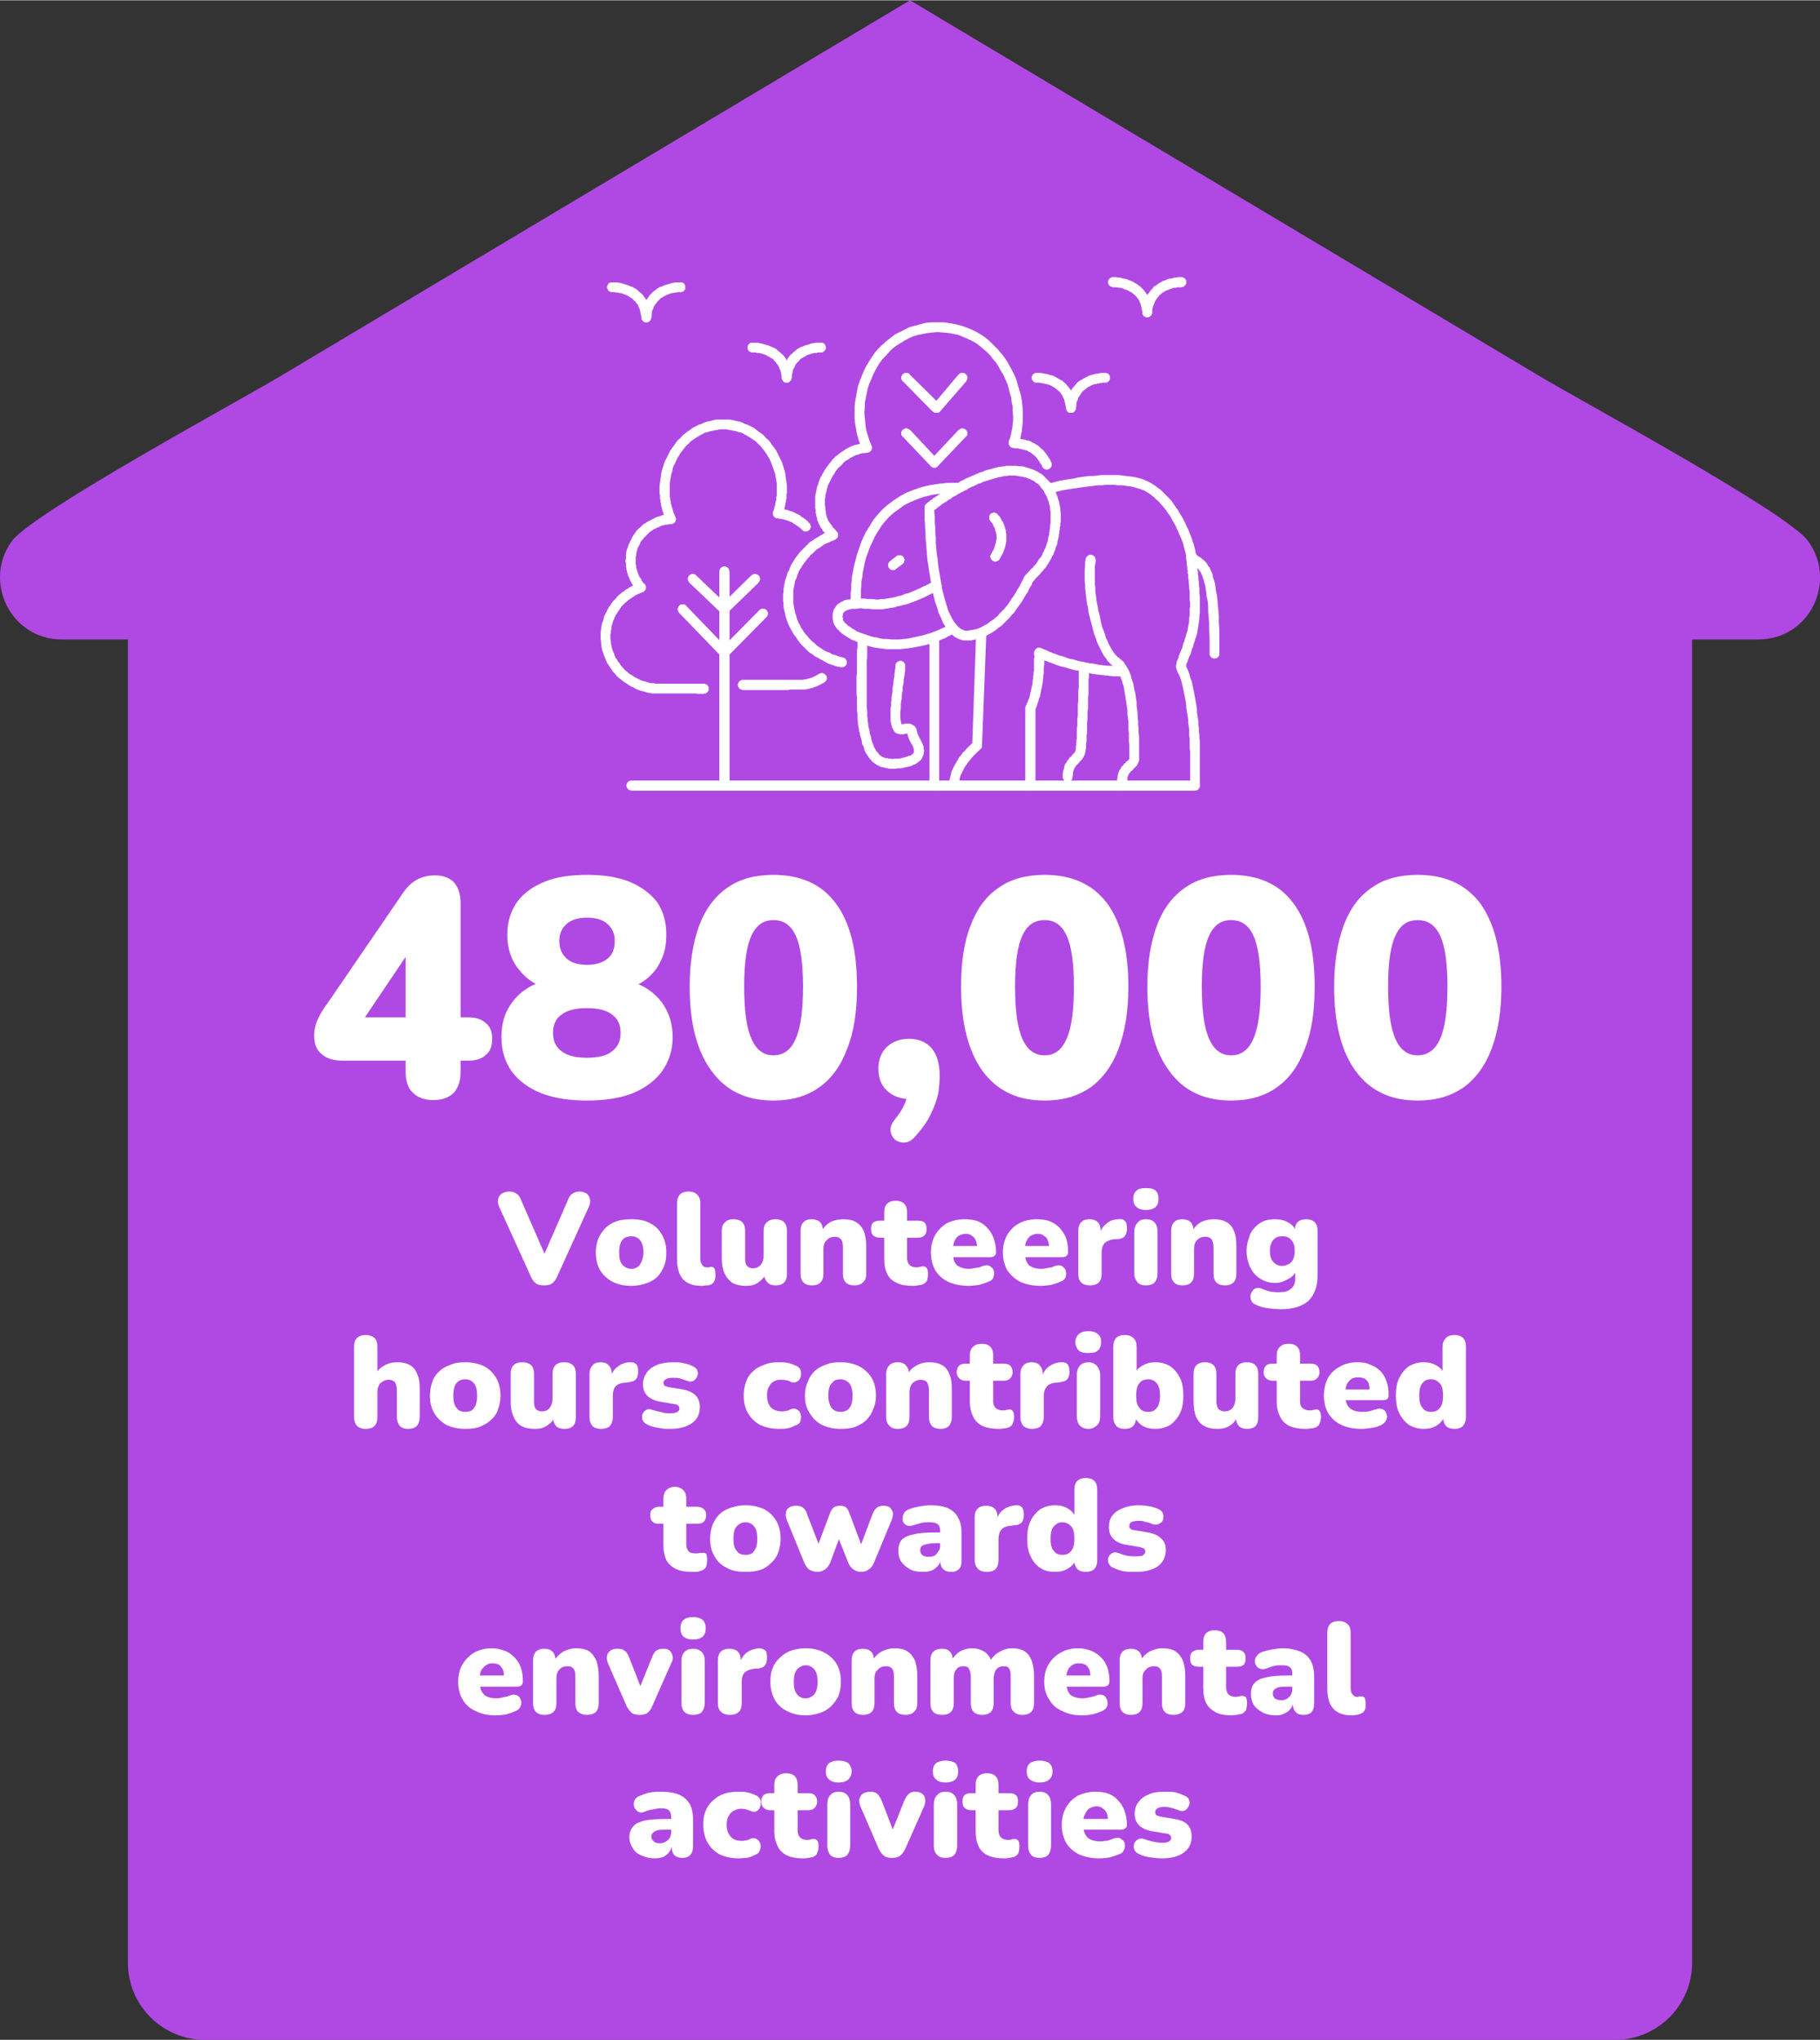
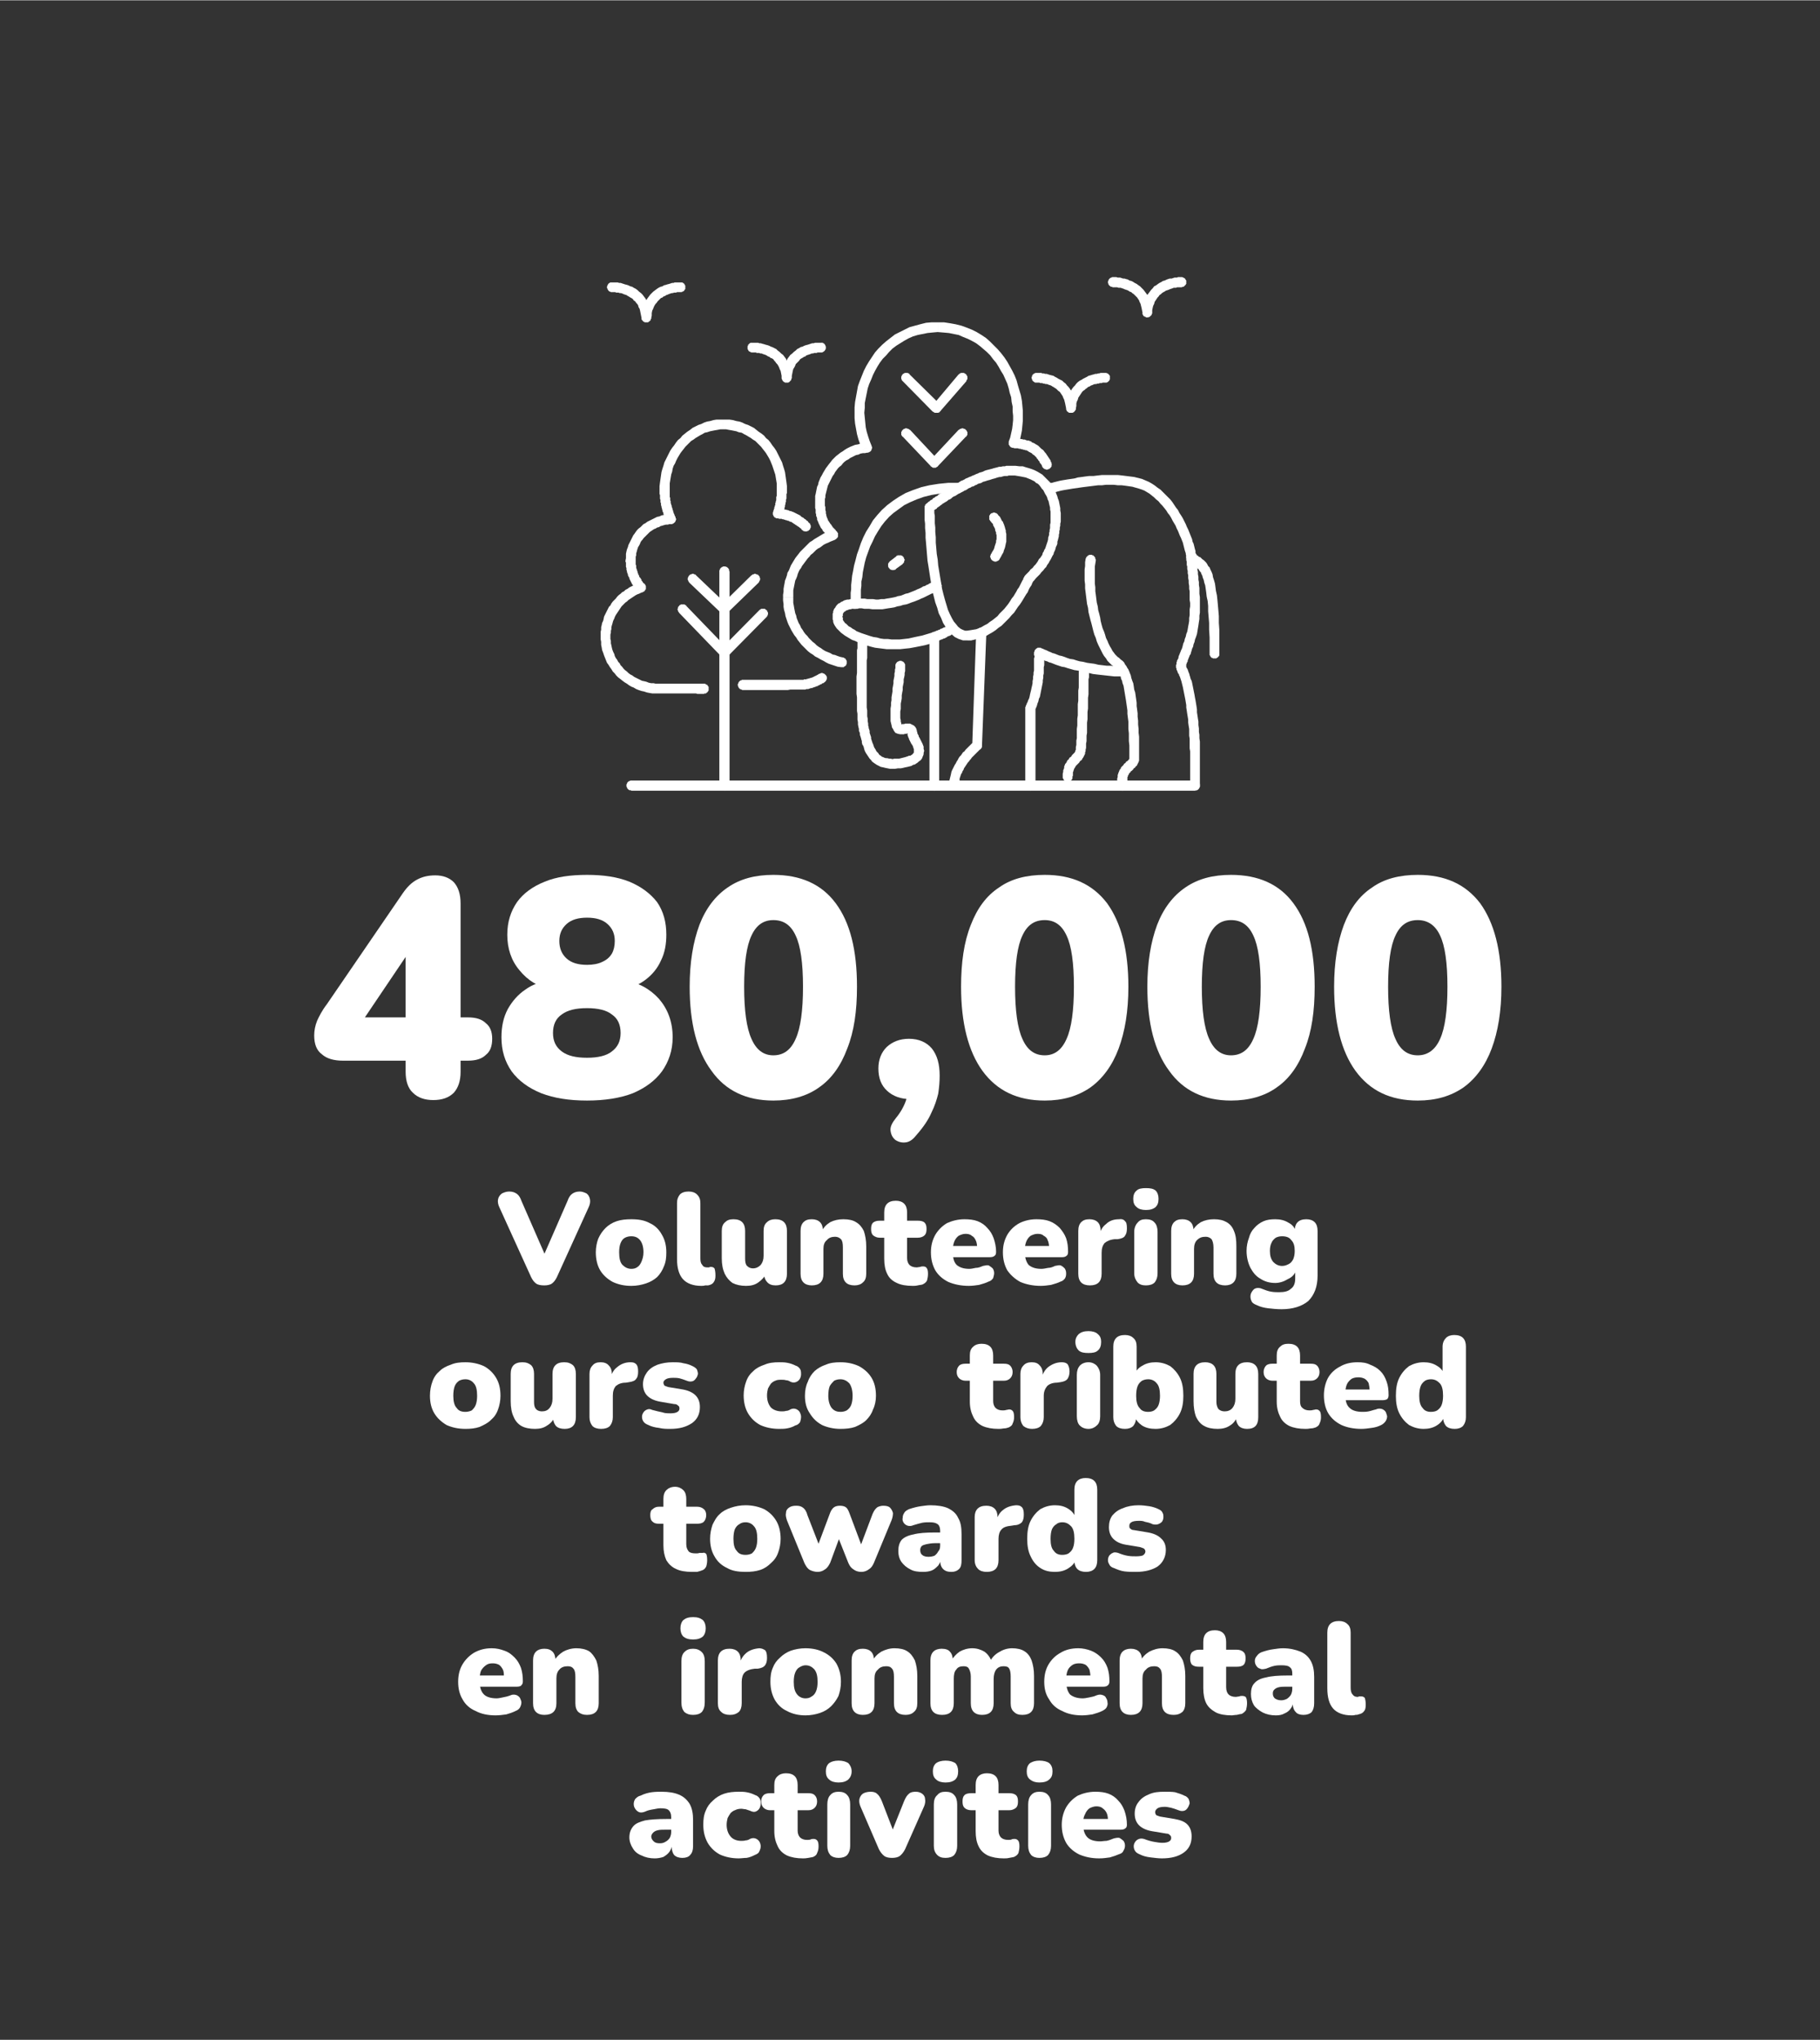
<svg xmlns="http://www.w3.org/2000/svg" xml:space="preserve" width="968" height="1085" style="shape-rendering:geometricPrecision;text-rendering:geometricPrecision;image-rendering:optimizeQuality;fill-rule:evenodd;clip-rule:evenodd" viewBox="0 0 3742 4193">
  <rect x="0" y="0" width="3742" height="4193" fill="#333333" stroke="none" />
  <defs>
    <style>.fil1{fill:#fff;fill-rule:nonzero}</style>
  </defs>
  <g id="Layer_x0020_1">
-     <path d="M263 4035c0 87 71 158 158 158h2900c87 0 158-71 158-158V1314h136c107 0 163-121 102-203-45-60-473-291-551-338L1871 0 576 773c-78 47-505 278-551 338-61 82-4 203 102 203h136v2721z" style="fill:#b049e3" />
    <g id="_1865097200">
      <path d="m1258 580 1 20h-3l-1-1h-2v-1h-1l-1-1v-1h-1v-1l-1-1v-2h-1v-4l1-1v-2h1v-1l1-1v-1h1l1-1h1v-1h4zm61 71 20 2h-20l-1-5-1-5-1-5-1-4-2-3-1-4-2-3-2-2-2-3-3-2-2-3-3-2-2-1-3-2-2-1-3-2-3-1-3-1-2-1-3-1h-3l-2-1h-5l-2-1h-6l-1-20h12l3 1h3l3 1 3 1 3 1 4 1 3 1 4 2 4 1 3 2 4 2 4 3 3 3 4 3 3 3 3 4 3 4 3 5 2 4 2 5 2 6 1 6 1 6 1 6h-20zm0 2 20-2v4h-1v2l-1 1v1h-1l-1 1-1 1h-1v1h-8v-1h-2v-1h-1v-1h-1v-1h-1v-1l-1-1v-3zm80-73v20h-7l-2 1h-4l-3 1h-2l-3 1-3 1-2 1-3 1-3 2-3 1-2 2-3 1-2 2-3 3-2 2-2 3-2 2-2 3-2 4-1 3-2 4-1 5v5l-1 5-20-2v-6l1-6 2-6 2-6 2-5 2-4 3-5 3-4 3-4 3-3 3-3 4-3 4-3 3-2 4-2 4-1 3-2 4-1 3-1 4-1 3-1 3-1h3l2-1h12zm0 20v-20h4l1 1h1v1h1l1 1v1h1v2h1v8h-1v1l-1 1v1h-1v1h-1l-1 1h-2v1h-3zM1547 704v20h-3v-1h-2v-1h-2v-1h-1v-1l-1-1v-1l-1-1v-6l1-1v-2h1v-1h1v-1h1v-1h1l1-1h4zm60 71 21 2h-21v-5l-1-5-1-5-2-4-1-3-2-4-2-3-2-2-2-3-2-2-2-3-3-2-3-1-2-2-3-1-3-2-2-1-3-1-3-1-2-1h-3l-2-1h-5l-2-1h-7v-20h12l2 1h3l3 1 4 1 3 1 4 1 3 1 4 2 3 1 4 2 4 2 3 3 4 3 3 3 4 3 3 4 3 4 2 5 3 4 2 5 1 6 2 6 1 6 1 6h-21zm0 2 21-2v2l-1 1v2l-1 1v1h-1v1h-1v1h-1v1h-1l-1 1h-7l-1-1h-1l-1-1-1-1-1-1v-1h-1v-2l-1-1v-1zm81-73-1 20h1-7l-2 1h-5l-2 1h-3l-2 1-3 1-3 1-3 1-2 2-3 1-3 2-2 1-3 2-2 3-2 2-3 3-2 2-1 3-2 4-2 3-1 4-1 5-1 5v5l-21-2 1-6 1-6 1-6 2-6 2-5 3-4 2-5 3-4 3-4 4-3 3-3 4-3 3-3 4-2 3-2 4-1 4-2 3-1 4-1 3-1 3-1 3-1h3l3-1h12zm-1 20 1-20h4v1h2v1h1v1h1v1l1 1v2h1v6h-1v2h-1v1l-1 1-1 1h-1v1h-2v1h-4zM2131 766l1 20h-4l-1-1h-1v-1h-1l-1-1-1-1v-1h-1v-3h-1v-4h1v-3h1v-1l1-1 1-1h1v-1h2v-1h3zm61 72 20 1h-20l-1-5-1-5-1-4-1-4-2-4-1-3-2-3-2-3-2-3-3-2-2-2-2-2-3-2-3-2-2-1-3-2-3-1-3-1-2-1h-3l-3-1h-2l-2-1h-4l-2-1h-5l-1-20h10l2 1h3l3 1h3l3 1 3 1 4 1 4 1 3 2 4 2 3 2 4 2 4 2 3 3 4 3 3 4 3 3 3 4 3 5 2 5 2 5 2 5 1 6 1 6 1 7h-20zm0 1 20-1v4h-1v1l-1 1v1h-1v1h-1v1h-2v1h-8l-1-1h-1v-1h-1l-1-1-1-1v-2h-1v-3zm80-73v20h-5l-2 1h-4l-2 1h-3l-2 1h-3l-3 1-2 1-3 1-3 2-3 1-2 2-3 2-2 2-3 2-2 2-2 3-2 3-2 3-2 3-1 4-2 4-1 4v5l-1 5-20-1v-7l1-6 2-6 2-5 2-5 2-5 3-5 3-4 3-3 3-4 3-3 4-3 4-2 3-2 4-2 4-2 3-2 4-1 3-1 4-1 3-1h3l3-1h2l3-1h9zm0 20v-20h3l1 1h2v1h1v1h1v1h1v1l1 1v8h-1v2h-1v1h-1v1h-1v1h-2v1h-4zM2288 569l1 21h-2v-1h-3l-1-1-1-1h-1v-1h-1v-1l-1-1v-2h-1v-5h1v-2l1-1v-1h1v-1h1v-1h1l1-1h2v-1h2zm61 72 20 1h-20l-1-5-1-5-1-4-1-4-2-4-1-3-2-3-2-3-2-2-3-3-2-2-3-2-2-2-3-1-3-2-2-1-3-1-3-1-2-1-3-1-3-1h-4l-3-1h-8l-1-21h7l3 1h5l3 1 3 1h3l3 1 4 1 3 2 4 1 4 2 3 2 4 2 4 3 3 2 4 4 3 3 3 4 3 4 3 4 2 5 2 5 2 6 1 5 1 6 1 7h-20zm0 1 20-1v3l-1 1v2h-1v1h-1v1h-1v1h-1v1h-2l-1 1h-5v-1h-2v-1h-2v-1h-1v-1h-1v-2h-1v-4zm80-73v21h-9l-2 1h-5l-2 1-3 1-3 1-2 1-3 1-3 1-3 2-2 1-3 2-2 2-3 2-2 3-2 2-2 3-2 3-2 3-1 4-2 4-1 4-1 5v5l-20-1v-7l1-6 2-5 2-6 2-5 2-5 3-4 3-4 3-4 3-3 3-4 4-2 4-3 3-2 4-2 3-2 4-1 4-2 3-1 3-1h4l3-1 3-1h5l2-1h7zm0 21v-21h2l1 1h2v1h1l1 1h1v2h1v1l1 1v7l-1 1v1h-1v1h-1v1h-1v1h-1v1h-3l-1 1h-1zM1500 1174h-21v-2l1-1v-2h1v-1l1-1 1-1h1v-1h2v-1h6l1 1h2v1h1v1h1v1h1v1l1 1v3l1 1zm-21 440v-440h21v440h-21zm0 0h21v1h-1v4h-1v1h-1v2h-1l-1 1h-1v1h-4v1h-1l-1-1h-3l-1-1h-1v-1h-1v-1h-1v-1l-1-1v-2h-1v-3z" class="fil1" />
      <path d="m1431 1182-14 15v-1h-1v-1l-1-1v-2h-1v-5h1v-2l1-1v-1h1v-1h1v-1h1l1-1h2l1-1h3l1 1h2v1h2v1zm51 77-65-62 14-15 65 62v15h-14zm0 0 14-15 1 1v1h1v1l1 1v3l1 1-1 1v3h-1v2h-1v1h-1v1h-1l-1 1h-2v1h-5l-1-1h-2v-1h-1v-1h-1zm78-62-64 62-14-15 63-62 15 15zm0 0-15-15h1v-1h1l1-1h2l1-1h3v1h3v1h2v1h1v1l1 1 1 1v3h1v3l-1 1v2h-1v2h-1v1zM1411 1245l-15 14v-1h-1v-1l-1-1v-2l-1-1v-2l1-1v-3h1v-1h1v-1l1-1 1-1h1l1-1h8v1h1l1 1h1v1zm71 103-86-89 15-14 86 89v14h-15zm0 0 15-14v1h1v1l1 1v3l1 1-1 1v3l-1 1v1h-1v1h-1v1h-1v1h-2v1h-7l-1-1h-1v-1h-1l-1-1zm94-80-79 80-15-14 79-80 15 14zm0 0-15-14 1-1h1v-1h1l1-1h8v1h1l1 1 1 1h1v2h1v2h1v5l-1 1v2h-1v1l-1 1zM1447 1426v-21h3v1h2v1h2v1h1v1l1 1v1h1v8l-1 1v1h-1v1l-1 1h-1v1h-1v1h-4v1h-1zm-100-1 1-20h99v21h-13l-3-1h-84zm-112-117h20v5l1 4v5l1 4 1 5 1 4 2 5 2 4 1 4 2 4 3 4 2 4 3 3 2 4 3 3 3 4 3 3 4 3 3 3 4 3 4 2 4 3 4 2 4 2 4 2 4 2 5 1 4 1 5 2 5 1h5l4 1-1 20h-6l-6-1-5-1-6-2-5-1-6-2-5-2-5-3-5-2-5-3-4-3-5-3-4-3-5-4-4-3-4-4-3-4-4-4-3-5-3-4-3-5-3-4-2-5-2-5-2-5-2-6-2-5-1-6-1-5v-6l-1-5v-6zm75-94 16-14-5 17-3 1-4 2-3 1-4 2-3 2-3 2-3 2-3 2-3 2-3 3-3 2-3 3-2 2-3 3-2 3-2 3-2 3-2 3-2 3-2 3-2 4-1 3-2 4-1 3-1 4-1 3-1 4v4l-1 3v4l-1 4v4h-20v-10l1-4v-5l1-4 1-5 2-4 1-4 1-5 2-4 2-4 2-4 2-4 2-4 3-3 2-4 3-4 3-3 3-3 3-4 3-3 4-3 3-3 4-2 3-3 4-2 4-3 4-2 4-2 4-2 4-2 4-1-4 16zm11 3-7-19 1-1h6v1h2l1 1 1 1 1 1 1 1v1l1 1v7h-1v1l-1 1v1h-1v1h-1v1h-2v1h-1zm-35-65h21v8l1 2v5l1 2v1l1 2v1l1 2v2l1 1v2l1 1 1 2v1l1 2 1 1 1 1 1 2 1 1v2l1 1 1 1 1 2 1 1 1 1 2 1-16 14-1-2-1-1-2-2-1-2-1-1-1-2-2-2-1-1-1-2-1-2-1-2-1-2-1-2-1-2v-2l-1-1-1-2-1-2v-2l-1-2-1-3v-2l-1-2v-4l-1-2v-9l-1-2v-2zm84-81 19-9-9 15h-4l-3 1h-4l-4 1-3 1-4 1-3 2-4 1-3 2-3 1-3 2-3 2-3 2-3 3-2 2-3 3-2 2-3 3-2 3-2 2-2 3-1 3-2 4-2 3-1 3-1 3-1 4-1 3v4l-1 3v8h-21l1-5v-9l1-5 1-4 2-5 1-4 2-4 2-4 2-4 2-4 2-4 3-4 2-3 3-4 3-3 4-3 3-3 3-3 4-2 4-3 4-2 4-2 4-2 4-2 4-2 5-1 4-2 5-1h4l5-1h5l-9 14zm10 6-1-20h5v1h2v1h1v1l1 1v1h1v3h1v4h-1v2l-1 1v1h-1v1h-1v1h-1l-1 1h-1l-1 1h-2zm-24-71h21v15l1 2v5l1 2v4l1 2v1l1 2v2l1 2v1l1 2v2l1 1v2l1 2v1l1 2 1 2v1l1 2 1 1-19 9-1-2v-2l-1-2-1-1-1-2v-2l-1-2-1-2v-2l-1-2-1-2v-2l-1-2v-2l-1-2v-2l-1-2v-4l-1-2v-5l-1-2v-8l-1-2v-9zm131-144v20h-6l-5 1-6 1-5 1-5 1-6 2-5 1-5 3-4 2-5 3-5 3-4 3-5 3-4 4-4 4-4 4-3 4-4 5-3 4-3 5-3 5-3 6-2 5-3 5-2 6-1 6-2 6-1 6-1 6-1 6v13h-21v-7l1-8 1-7 1-7 1-7 2-7 2-6 2-7 3-6 3-6 3-6 3-6 4-6 4-5 4-6 4-5 5-4 4-5 5-4 5-4 6-4 5-4 6-3 6-3 6-2 6-3 6-2 6-1 7-2 6-1h14zm131 144h-21v-13l-1-6-1-6-1-6-2-6-2-6-2-6-2-5-2-5-3-6-3-5-3-5-3-4-4-5-3-4-4-4-4-4-4-4-5-3-4-3-5-3-5-3-4-2-5-3-6-1-5-2-5-1-5-1-6-1-5-1h-6v-20h13l7 1 7 2 6 1 6 2 6 3 6 2 6 3 6 3 5 4 5 4 6 4 5 4 4 5 5 4 4 5 4 6 4 5 4 6 3 6 3 6 3 6 3 6 2 7 2 6 2 7 1 7 1 7 1 7 1 8v7zm-18 39-2 20-8-13v-3l1-1v-2l1-1v-3l1-1v-2l1-1v-4l1-2v-2l1-2v-7l1-2v-13h21v7l-1 2v10l-1 1v5l-1 2v3l-1 2v3l-1 2v3l-1 2v1l-1 2v1l-1 2v1l-1 2v1l-9-13zm-10 7 19 6v1h-1v2h-1v1h-1v1h-1l-1 1h-1v1h-7l-1-1h-1l-1-1h-1v-1l-1-1-1-1v-2h-1v-6h1zm74 23-15 14-1-1-1-2-2-1-1-1-1-1-2-1-1-1-2-1-1-1-2-1-1-1-2-1-1-1-2-1-1-1-2-1h-2l-1-1-2-1h-2l-1-1h-2l-2-1h-1l-2-1h-2l-2-1h-5l-2-1h-2l2-20h4l3 1h4l2 1h3l2 1h2l2 1 2 1h2l2 1 3 1 2 1 2 1 2 1 2 1 2 1 2 1 2 1 1 1 2 2 2 1 2 1 2 2 2 1 1 1 2 2 2 1 1 2 2 2zm-15 14 15-14h1v1l1 1v2h1v5l-1 1v2h-1v1l-1 1h-1v1h-1v1h-2l-1 1h-5l-1-1h-2v-1h-1v-1h-1zm46 313-11-17h1v-1h2l1-1h4v1h2l1 1h1v1h1v1h1v1h1v2h1v6l-1 1v1l-1 1v1h-1v1h-1v1h-1zm-45 15-2-20h4l1-1h5l1-1h2l2-1h2l1-1h2l2-1h1l1-1h1l1-1h1l1-1h1l1-1h1l1-1h1l1-1 1-1h1l11 17-1 1-1 1h-2l-1 1-1 1h-1l-2 1-1 1h-1l-2 1-1 1h-2l-1 1h-1l-2 1h-1l-2 1h-1l-1 1h-3l-2 1h-1l-2 1h-4l-2 1h-6zm-123 1v-21h121l2 20h-25l-5 1h-93zm0-21v21h-1l-1-1h-2v-1h-2v-1h-1v-1h-1v-1l-1-1v-2h-1v-5h1v-2l1-1v-1h1v-1h1v-1h1l1-1h2v-1h2zM1729 1371l4-20h1l1 1h1l1 1h1v1h1v2h1v1l1 1v6l-1 1v2h-1v1h-1v1h-1l-1 1h-1v1h-6zm-119-143h21v11l1 5 1 6 1 5 1 5 2 5 1 5 2 5 2 5 3 5 2 5 3 4 3 5 3 4 4 4 3 4 4 4 4 4 4 3 4 4 4 3 5 3 4 3 5 3 5 2 5 2 5 3 5 1 5 2 6 2 5 1-4 20-7-1-6-2-6-2-6-2-6-3-5-3-6-3-5-3-6-3-5-4-5-3-5-4-4-4-5-5-4-4-4-5-4-5-3-5-4-5-3-5-3-5-3-6-3-6-2-5-2-6-2-6-1-6-2-7-1-6v-6l-1-7v-6zm95-122 16-13-4 16-5 2-5 2-4 2-5 2-4 2-4 3-4 3-4 2-4 3-4 4-3 3-4 3-3 4-3 3-3 4-3 4-3 4-3 4-2 4-3 4-2 4-2 5-1 4-2 5-2 4-1 5-1 5-1 5-1 5v15h-21v-6l1-6v-6l1-6 1-5 1-6 2-5 2-6 1-5 3-5 2-5 2-5 3-5 3-5 3-5 3-4 4-5 3-4 4-4 4-4 4-4 4-4 4-4 5-3 4-3 5-3 5-3 5-3 5-3 5-2 5-2 6-2-5 16zm12 3-7-19 1-1h5v1h2v1h2v1h1v1l1 1v1h1v8l-1 1v1h-1v1h-1v1h-1v1h-1l-1 1zm-41-80h20v10l1 3v6l1 3v4l1 3v2l1 2v1l1 2 1 2v1l1 2 1 1 1 2 1 1 1 2 1 1 1 1 1 2 1 1 1 2 1 1 2 2 1 1 2 2 1 2 2 2-16 13-1-2-2-1-1-2-2-2-1-1-1-2-2-2-1-1-2-2-1-2-1-2-2-2-1-2-1-2-1-2-1-2-1-2-1-3-1-2-1-2v-3l-1-3-1-2v-3l-1-3v-7l-1-3v-15zm97-105 19-8-9 14-5 1h-4l-5 1-4 2-5 1-4 2-4 2-4 2-4 3-4 2-4 3-3 3-3 4-4 3-3 3-3 4-3 4-2 4-3 4-2 4-2 4-2 4-2 4-2 4-1 4-1 4-1 4-1 4-1 4v4l-1 3v4h-20v-10l1-4 1-5 1-5 1-5 2-4 1-5 2-5 2-5 3-5 2-4 3-5 3-5 3-4 3-4 4-5 3-4 4-4 4-4 4-3 5-4 5-3 4-3 5-3 6-3 5-2 5-2 6-1 6-2 6-1h6l-9 14zm10 6-1-20h4l1 1h1l1 1 1 1 1 1v1h1v2l1 1v4h-1v3h-1v1l-1 1-1 1h-1v1h-2v1h-3zm146-268-1 20-11 1-10 1-10 2-10 2-10 3-9 4-9 5-8 5-8 5-8 6-7 7-6 7-7 7-6 8-5 8-5 9-4 8-4 10-4 9-3 9-2 10-2 10-2 10v10l-1 10 1 10 1 10 1 10 2 9 3 10 3 9 4 10-19 8-4-10-4-11-3-11-2-11-2-11-1-11v-22l1-11 2-11 2-11 2-11 4-11 4-10 4-10 5-10 6-10 6-9 6-9 7-8 8-8 8-7 9-7 9-7 10-5 10-5 10-5 11-3 11-3 12-3 12-1h13zm156 238-2 20-9-13 3-8 2-9 2-9 1-8 1-10v-9l-1-9v-10l-2-9-1-10-3-9-2-9-3-10-4-9-4-9-5-8-5-9-5-8-6-7-6-8-7-7-7-6-7-6-8-6-9-5-8-4-10-4-9-4-10-2-10-2-11-1-12-1 1-20h12l13 2 11 2 12 3 11 4 10 4 10 5 10 6 9 6 8 7 8 8 8 8 7 8 7 9 6 9 5 9 5 9 5 10 4 10 3 11 3 10 3 10 2 11 1 10 1 11v20l-1 11-1 10-2 10-2 9-3 10-9-14zm-11 7 20 7-1 1v1h-1v1h-1v1h-1v1h-2v1h-8v-1h-2v-1h-1v-1h-1v-1l-1-1v-1h-1v-7zm87 43-18 9-1-3-2-3-2-2-1-3-2-2-1-2-2-2-1-2-2-2-2-2-1-1-2-1-2-2-1-1-2-1-2-1-2-1-1-1-2-1-2-1h-2l-2-1h-2l-2-1h-2l-2-1h-3l-2-1h-7l-3-1 2-20h5l3 1h3l3 1h2l3 1h3l2 1 3 1h3l2 1 3 1 2 2 3 1 2 1 3 2 2 1 3 2 2 2 2 2 2 2 3 2 2 2 2 3 2 2 2 3 2 3 2 3 2 3 2 3 1 4zm-18 9 18-9h1v4h1v1h-1v4h-1v1l-1 1-1 1-1 1h-1v1h-3v1h-3l-1-1h-2l-1-1h-1v-1h-1v-1h-1v-1h-1v-1z" class="fil1" />
      <path d="m1870 769-14 14-1-1-1-1v-2h-1v-6h1v-2l1-1 1-1v-1h2v-1h1l1-1h7v1h2v1h1v1zm48 77-62-63 14-14 63 62v14l-15 1zm0 0 15-15 1 1v1l1 1v1l1 1v5h-1v2h-1v2h-1l-1 1v1h-2v1h-9v-1h-1l-1-1h-1zm69-63-54 62-15-13 53-63 16 14zm0 0-16-14h1v-1h1v-1h2v-1h7l1 1h1l1 1 1 1h1v2h1v1l1 1v6l-1 1v1h-1v2zM1871 883l-15 14h-1v-1l-1-1v-1h-1v-7h1v-2h1v-1l1-1h1v-1h1v-1h2l1-1h4l1 1h2l1 1 1 1h1zm43 75-58-61 15-14 57 61v14h-14zm0 0 14-14h1v1h1v2h1v7l-1 1v1l-1 1-1 1v1h-2v1h-1l-1 1h-6l-1-1h-1v-1h-2v-1zm72-61-58 61-14-14 57-61 15 14zm0 0-15-14h1l1-1 1-1h2l1-1h4v1h3v1h1v1h1l1 1v1h1v2h1v7h-1v1l-1 1v1h-1zM2051 1056l-15 15v-1l-1-1v-1h-1v-9h1v-1l1-1v-1h1v-1h2v-1h3v-1h3l1 1h2l1 1h1v1h1zm4 93-17-11 2-4 2-3 2-4 1-4 1-3 1-3 1-3v-3l1-3v-9l-1-2v-3l-1-2-1-3v-2l-1-2-1-2-1-2-1-1v-2l-1-2-1-1-1-1-1-1v-1h-1v-1h-1v-1 1l15-15v1h1v1l1 1 1 1 1 1 1 1 1 2 1 2 1 2 1 2 2 2 1 3 1 2 1 3 1 3 1 4 1 3v3l1 4v16l-1 4-1 5-1 4-2 5-1 4-3 5-2 4-3 5zm-17-11 17 11v1h-1v1h-1v1h-1l-1 1h-2v1h-5v-1h-2l-1-1h-1v-1h-1v-1h-1v-1l-1-1v-2h-1v-5h1v-2l1-1zM1967 994l10 17-3 2-4 2-3 2-3 2-3 1-3 2-2 2-3 2-3 1-2 2-3 2-2 1-3 2-2 1-2 2-2 1-2 2-2 1-1 1-2 1-1 2-2 1-1 1h-1l-1 1-1 1h-1v1h-1v1l-13-16v-1h1l1-1 1-1 1-1 2-1 1-1 1-1 2-1 2-1 1-2 2-1 2-1 2-2 3-1 2-2 2-2 3-1 2-2 3-2 3-1 3-2 3-2 3-2 3-2 3-2 3-2 3-1 4-2zm114-37v20h-7l-3 1h-6l-4 1-3 1h-3l-4 1-3 1-3 1-4 1-3 1-3 1-4 1-3 1-3 1-4 1-3 2-3 1-4 1-3 2-3 1-3 2-4 1-3 2-3 1-3 2-3 2-3 1-3 2-3 1-10-17 3-2 3-2 3-2 3-1 4-2 3-2 3-1 4-2 3-1 4-2 3-1 4-2 3-1 4-2 4-1 3-1 4-2 3-1 4-1 4-1 4-1 3-1 4-1 4-1 3-1h4l4-1h4l3-1h12zm99 119-20-2v-23l-1-4v-4l-1-4-1-4-1-5-2-4-1-4-2-4-2-3-2-4-2-4-3-3-2-3-3-4-3-3-4-2-3-3-4-2-4-2-5-2-5-2-5-1-5-1-6-1-6-1h-6v-20h7l8 1h7l6 2 7 2 6 2 5 2 6 3 5 3 5 3 4 4 4 4 4 4 4 4 3 5 3 4 2 5 3 5 2 5 2 5 1 4 2 5 1 5 1 5 1 5v5l1 5v18l-1 4zm-56 118-18-8 2-4 4-4 4-4 3-4 4-3 3-4 3-3 3-4 2-3 2-4 3-3 2-3 2-3 1-4 2-3 1-3 2-3 1-3 1-3 1-3 1-3 1-3 1-4v-3l1-3 1-3v-4l1-3v-3l1-4v-7l1-4 20 2v4l-1 4v4l-1 3v4l-1 4v3l-1 4-1 4-1 3v4l-1 3-2 4-1 4-1 3-2 4-1 4-2 3-2 4-2 4-2 3-2 4-3 4-2 4-3 3-3 4-4 4-3 4-4 4-4 4-4 5-4 4 2-3zm-16-12 14 15-1 1h-1v1h-3v1h-4l-1-1h-1l-1-1h-1l-1-1-1-1v-1h-1v-1l-1-1v-7h1v-2h1v-1h1v-1zm-119 134-1-20 7-1 6-1 6-1 6-2 6-3 5-3 6-3 5-4 6-4 5-4 5-4 4-5 5-5 5-5 4-5 4-5 4-6 3-5 4-5 3-5 3-5 2-4 3-4 2-4 2-4 2-4 1-2 2-3v-2l1-1 1-1 18 8v1l-1 2-1 2-1 3-2 3-2 3-2 4-2 5-3 4-3 5-3 5-3 5-4 6-4 5-4 6-4 6-5 5-5 6-5 5-5 5-6 6-6 4-6 5-6 4-7 4-7 4-7 3-7 2-8 2-8 2h-8zm-84-281 13 16 3-8v11l1 6v15l1 9v9l1 11v11l1 11 1 12 2 12 1 12 2 12 2 12 2 12 2 12 3 12 3 11 3 10 3 10 4 9 4 8 4 7 5 6 4 5 5 4 4 2 5 2h4l1 20h-9l-9-3-8-4-7-6-6-7-6-8-5-8-4-10-5-10-3-11-4-11-3-12-3-12-2-12-2-12-2-13-2-13-2-12-1-12-1-12-1-12-1-11v-10l-1-10v-9l-1-8v-25l4-8zm16 8h-20v-3l1-1v-2h1v-1h1v-1h1v-1h2v-1h8l1 1h1v1h1v1h1v1h1v1l1 1v4z" class="fil1" />
      <path d="m1749 1242 21-2v4h-1v2l-1 1v1h-1v1h-1v1h-2v1h-9v-1h-1l-1-1-1-1-1-1v-1l-1-1v-3h-1zm223-250v21h-21l-18 1-18 3-16 4-14 5-14 6-12 6-11 8-11 8-9 8-9 10-7 9-7 11-6 10-5 11-5 10-4 11-4 11-3 11-2 10-2 10-1 10-2 9v9l-1 8v28l-21 2v-24l1-7v-9l1-9 1-10 2-10 2-11 3-11 3-12 4-11 4-12 5-12 6-12 7-11 7-12 9-11 9-10 11-10 12-9 12-8 14-8 15-6 17-6 17-4 19-3 20-2h22zm0 21v-21h2v1h2l1 1h1v1h1l1 1v1h1v2l1 1v5l-1 1v2h-1v1h-1v1h-1v1h-1l-1 1h-2v1h-2z" class="fil1" />
      <path d="m1931 1211-11-17 1-1h3v-1h2l1 1h3v1h1l1 1 1 1 1 1v1h1v3l1 1v2l-1 1v2h-1v2h-1v1h-1v1h-1zm-144 40 3-20h5l6 1h5l6-1h6l5-1 6-1 6-1 5-1 6-2 6-1 5-2 5-2 5-1 5-2 5-2 5-2 4-2 5-2 4-2 3-2 4-1 3-2 3-1 3-2 2-1 2-1 2-1 1-1 1-1h1l11 17-1 1-1 1h-2l-2 1-2 2-2 1-3 2-3 1-4 2-4 2-4 2-4 2-5 2-4 2-5 2-5 2-6 2-5 2-6 2-6 1-6 2-6 1-6 2-6 1-7 1-6 1-6 1h-20l-7-1zm-54 23-20 4v-3l-1-2v-12l1-2v-3l1-2 1-3 2-2 1-2 2-3 2-2 2-2 3-1 2-2 3-1 3-2 3-1 4-1h3l4-1 4-1h25l5 1h7l-3 20h-10l-5-1h-9l-4 1h-7l-3 1h-2l-3 1-2 1h-1l-2 1-1 1-1 1h-1l-1 1v1h-1v1l-1 1v4l-1 2v1l1 1v5zm183 26 7 19-11 4-11 3-10 2-10 2-11 2-10 1-9 1h-28l-8-1-8-1-8-1-8-2-7-2-7-2-7-2-6-3-6-3-6-2-5-3-5-3-5-3-4-3-4-3-3-3-3-3-3-3-2-3-2-3-2-4-1-3 20-4 1 1v1l2 2 1 2 3 2 2 2 3 3 4 2 4 3 4 2 4 3 5 2 5 2 6 2 6 2 6 2 7 2 7 1 7 2 7 1h8l8 1h17l9-1 9-1 9-2 9-2 10-2 10-3 10-3zm29-13 9 19h-1l-1 1h-2l-1 1h-1l-1 1-1 1h-1l-1 1h-1l-1 1h-2l-1 1h-1l-1 1h-2l-1 1h-1l-1 1h-2l-1 1h-2l-1 1h-2l-1 1-7-19 1-1h2l1-1h2l1-1h1l1-1h2l1-1h1l1-1h2l1-1 1-1h2l1-1h1l1-1h1l1-1h2l1-1 1-1zm9 19-9-19h2l1-1h4l1 1h2v1h1l1 1 1 1v1h1v1l1 1v7h-1v2h-1v1h-1v1h-1v1h-1l-1 1z" class="fil1" />
      <path d="m1783 1323-20-1v-2l1-1v-2h1v-1h1v-1h1v-1h1l1-1h3v-1h3v1h3v1h1l1 1 1 1 1 1v1l1 1v4zm3 173-20 6v-4l-1-4-1-5v-5l-1-5v-12l-1-6v-28l-1-7v-36l1-7v-47l1-4v-10l20 1v29l-1 5v97l1 6v12l1 5v5l1 5v4l1 3v2zm58 63 2 20-6 1h-10l-5-1-5-1-4-1-5-1-4-2-4-2-3-2-3-2-4-3-2-3-3-3-2-3-2-3-2-3-2-3-2-4-1-3-1-4-1-3-2-3-1-4v-3l-1-3-1-4-1-3-1-3v-3l-1-3-1-2 20-6 1 3 1 3v4l1 3 1 3 1 3v3l1 3 1 3 1 3 1 2 1 3 1 3 1 2 2 3 1 2 1 2 2 2 2 2 1 2 2 2 2 1 2 2 3 1 2 1 3 1h3l4 1h3l4 1 4-1h5zm28-34 18-10 1 2 1 2 1 2 1 2 1 2 1 2 1 2 1 3 1 2v5l1 3v2l-1 3v3l-1 3-1 2-1 3-2 3-2 2-3 2-2 2-3 2-3 2-4 1-3 2-4 1-4 1-5 1-4 1-5 1h-6l-2-20h5l4-1 4-1 4-1 3-1 3-1 2-1h3l1-1 2-1 1-1 1-1 1-1v-1h1v-8l-1-1v-2l-1-1v-2l-1-1-1-2-1-1-1-2-1-2zm-16-16-4-20 3-1h4l2-1h10l2 1 2 1 2 1 2 1 2 2 1 1 1 2 1 1v2l1 1v3l1 1v3l1 1v1l1 1v1l1 1v2l1 1-18 10-1-2-1-2-1-2v-1l-1-2-1-2v-1l-1-2v-4h-1v-2 1l1 1h2-3l-1 1h-3l-3 1h-2zm-15-141 20 1v10l-1 4v4l-1 5-1 4v6l-1 5-1 5v6l-1 5-1 6v6l-1 6-1 5v11l-1 5v14l1 4v3l1 3v2l1 1v1l-1-1h-1l4 20h-5l-5-1-5-2-3-4-2-4-2-3-1-5-1-4-1-4v-26l1-6v-6l1-5v-6l1-6 1-6v-6l1-5 1-6v-5l1-5 1-5v-5l1-4v-4l1-3v-5zm20 1-20-1v-3h1v-2h1v-1l1-1 1-1h1v-1h2l1-1h5v1h2l1 1 1 1h1v1l1 1v1l1 1v4zM2028 1300h-21v-2l1-1v-2h1v-1l1-1v-1h2v-1h1l1-1h7v1h2v1h1l1 1 1 1v1h1v3l1 1v1zm-29 231 8-231h21l-9 232-3 8-17-9zm0 0 20 1v4h-1v2h-1v1h-1v1h-1l-1 1h-2v1h-6v-1h-2v-1h-1l-1-1-1-1v-1h-1v-2l-1-1v-3zm-27 78h-20v-5l1-4 1-4 1-4 1-5 1-3 2-4 2-4 2-4 2-3 2-4 2-3 2-4 2-3 3-3 2-3 2-3 3-2 2-3 2-2 2-2 2-2 2-2 2-2 2-2 1-1 1-1 1-1 1-1 1-1h1l13 16h-1l-1 1-1 1-1 1-1 1-2 2-1 1-2 2-2 2-2 2-2 2-2 2-2 3-2 2-2 3-2 2-2 3-2 3-2 3-2 3-1 3-2 3-1 3-2 3-1 3-1 3-1 3v6l-1 3zm-20 0h20v4h-1v1l-1 1v1h-1l-1 1-1 1h-2v1h-6v-1h-2v-1h-2v-1l-1-1v-1h-1v-1l-1-1v-3zM2253 1152l-21-3v-1l1-1v-2h1v-1h1v-1h1v-1h1v-1h2v-1h6l1 1h2v1h1v1h1v1h1v1l1 1v3h1v3zm48 200-12 17-4-3-4-4-4-4-3-5-4-5-3-5-3-6-3-6-3-6-3-7-2-7-3-7-2-7-2-8-2-8-2-7-2-8-2-8-1-9-2-8-1-8-1-8-1-8-1-8v-8l-1-8v-23l1-7v-8l1-6 21 3-1 6-1 6v35l1 8v8l1 7 1 8 1 8 2 8 1 8 2 7 2 8 1 7 2 8 2 7 3 7 2 6 2 7 3 6 2 5 3 6 3 5 2 4 3 4 3 4 3 3 2 2 3 2zm41 206h-20v-26l-1-9v-16l-1-9v-15l-1-8-1-8v-7l-1-7-1-7-1-7-1-6-1-6-1-6-1-6-1-6-2-5-1-5-2-4-1-5-2-4-2-3-1-4-2-2-2-3-2-2-2-2-2-1 12-17 3 3 4 3 3 3 2 4 3 4 2 4 3 5 2 5 2 5 1 5 2 6 2 5 1 6 1 7 2 6 1 7 1 7 1 7v7l1 7 1 8v7l1 8v8l1 9v8l1 8v44zm-24 55-20 3-1-5v-11l1-3v-4l1-3 1-3 1-2 1-3 2-2 1-3 2-2 1-1 2-2 1-2 1-1 2-1 1-2 1-1 2-1 1-1 1-1 1-1v-1h1v-2h20v5l-1 3-1 2-1 2-1 2-1 2-2 1-1 2-1 1-2 1-1 2-1 1-1 1-1 1-2 1v1l-1 1-1 1-1 1-1 1v1l-1 2-1 1v2l-1 1v16zm-20 3 20-3v5h-1v2h-1v1h-1v1h-1v1h-1l-1 1h-3v1h-2v-1h-3l-1-1h-1v-1h-1v-1h-1v-1h-1v-1l-1-1v-2zM2160 993l5 19h-1v1h-3l-1-1h-2v-1h-2v-1h-1v-1h-1v-1l-1-1v-2h-1v-5l1-1v-1l1-1v-1h1v-1h1v-1h1v-1h3zm209 1-11 17-5-3-5-2-6-2-7-2-7-2-7-1-7-1-8-1h-8l-8-1h-16l-8 1h-8l-8 1-8 1-8 1-8 1-7 1-7 1-7 1-6 1-6 1-6 1-5 1-4 1-4 1-3 1h-3l-2 1h-1l-5-19v-1h3l3-1 4-1 4-1 4-1 5-1 6-1 6-1 7-1 7-1 7-2 8-1 7-1 8-1h9l8-1 9-1h34l9 1 8 1 8 1 8 1 8 2 8 2 7 3 7 3 7 4zm90 150h-20v-3l-1-2v-2l-1-3-1-3-1-4-1-4-1-4-1-4-2-5-2-5-2-4-2-5-2-5-3-6-2-5-3-5-3-5-3-6-3-5-4-5-3-5-4-5-4-5-4-4-4-5-5-4-4-4-5-4-5-4-5-3 11-17 6 4 5 4 6 4 5 5 5 5 5 5 5 5 4 5 4 6 4 6 4 5 3 6 4 6 3 5 3 6 3 6 2 5 3 6 2 5 2 5 2 5 2 5 1 5 2 4 1 4 1 4 1 4 1 3v4l1 2v6zm0 165-20-6 2-5 1-5 1-6 1-5 1-6v-6l1-6v-12l1-6v-7l-1-6v-18l-1-5v-6l-1-6v-5l-1-5v-6l-1-4v-5l-1-4v-5l-1-3v-7l-1-3v-7h20v3l1 2v6l1 3v4l1 4v5l1 4v5l1 5v6l1 5v6l1 6v12l1 7v32l-1 6v7l-1 6-1 7-1 6-1 6-1 6-2 6zm-18 65-18 11-1-2-1-2v-1l-1-2-1-2v-2l-1-2v-6l1-1v-4l1-2v-2l1-1 1-2 1-2v-2l1-3 1-2 1-3 1-2 1-3 2-4 1-3 1-4 1-4 2-4 1-5 2-5 1-5 20 6-2 5-1 5-2 5-1 5-2 4-1 4-1 3-1 4-2 3-1 3-1 2-1 3-1 2v2l-1 2-1 1v2l-1 1v6l1 1v1l1 1zm26 170h-20l-1-6v-20l-1-6v-14l-1-6-1-7v-6l-1-6-1-6-1-7-1-6v-5l-1-6-1-6-1-5-1-5-1-5-1-5-1-5-1-4-1-4-1-4-1-3-1-3-1-3-1-2-1-2v-2h-1l18-11 1 2 1 3 1 3 1 2 1 4 1 3 1 4 2 4 1 4 1 5 1 5 1 5 1 5 1 5 1 6 1 5 1 6 1 6 1 7v6l1 6 1 7 1 6v7l1 7v7l1 6v7l1 7v20zm-10 70h-10v-70h20v70h-10zm-10 0h20v3l-1 1v1l-1 1v1h-1v1h-1v1h-1l-1 1h-3l-1 1h-1v-1h-4v-1h-1l-1-1-1-1v-1h-1v-1l-1-1v-4zM1911 1614h20v4h-1v2h-1v1l-1 1h-1v1h-1l-1 1h-3v1h-2v-1h-3l-1-1h-1l-1-1-1-1v-1h-1v-2h-1v-4zm20-298v298h-20v-298h20zm0 0h-20v-3l1-1v-1l1-1v-1h1v-1h1l1-1h1v-1h8v1h1l1 1 1 1h1v1l1 1v1l1 1v3z" class="fil1" />
      <path d="M1298 1604v21l-1-1h-3l-1-1h-1v-1h-1v-1h-1v-1l-1-1v-2h-1v-5l1-1v-2h1v-1l1-1 1-1h1v-1h2l1-1h2zm1159 21H1298v-21h1159v21zm0 0v-21h2l1 1h2v1h1l1 1 1 1v1h1v2h1v6l-1 1v1l-1 1v1h-1v1h-1v1h-1l-1 1h-3l-1 1z" class="fil1" />
      <path d="m2239 1376-20-1v-4h1v-1l1-1 1-1h1v-1h1l1-1h2l1-1h2v1h3v1h2v1h1v1h1v1l1 1v1l1 1v3zm-8 170-20-4 1-1v-6l1-4v-9l1-5v-19l1-7v-14l1-7v-23l1-7v-21l1-6v-33l1-2v-3l20 1v16l-1 4v31l-1 7v22l-1 7v15l-1 7v21l-1 6v11l-1 5v9l-1 4v3l-1 2zm-26 50h-20v-6l1-4v-3l1-2 1-3v-3l1-2 1-3 2-2 1-2 1-2 1-2 2-1 1-2 1-2 2-1 1-1 1-1 1-2 1-1 1-1 1-1 1-1 1-1 1-1v-1l1-1v-2l20 4v3l-1 2-1 2-1 2-1 2-1 1-1 2-1 2-2 1-1 1-1 1-1 2-1 1-1 1-1 1-1 1-1 1-1 1-1 1-1 2-1 1v1l-1 1-1 2v1l-1 2v1l-1 2v7l-1 2zm-20 0h20v4l-1 1v1l-1 1-1 1-1 1h-1v1h-3v1h-3l-1-1h-2l-1-1h-1v-1h-1v-1h-1v-1l-1-1v-1l-1-1v-3z" class="fil1" />
      <path d="m2310 1390 1-20h3v1h2v1h1v1h1v1h1v1h1v3h1v4h-1v3h-1v1l-1 1-1 1h-1v1h-1l-1 1h-4zm-163-49h-21l15-9h1l1 1h1l2 1 2 1 3 1 2 1 4 2 3 1 4 2 4 1 5 2 5 2 5 1 6 2 5 2 6 2 7 1 6 2 7 2 7 1 8 2 7 1 8 1 8 2 9 1 8 1h9l8 1 9 1h10l-1 20h-19l-9-1-9-1-9-1-9-1-8-1-8-2-8-1-8-2-7-2-7-1-7-2-7-2-6-2-6-1-6-2-6-2-5-2-5-2-4-1-4-2-4-1-3-2-3-1-3-1-2-1-2-1-2-1h-1l-1-1 15-9zm-6-9-9 18h-1v-1h-1l-1-1-1-1v-1h-1v-3l-1-1v-2l1-1v-2l1-1v-1h1v-1h1v-1h1v-1h2v-1h7v1h1zm-12 122h-21l2-5 1-3 2-4 1-3 2-4 1-4 1-5 1-4 1-4 1-5 1-4 1-5v-4l1-5v-4l1-5v-4l1-4v-25l1-3v-2l-1-2v-5h21v26l-1 4v13l-1 4v5l-1 5v4l-1 5-1 5-1 5-1 5-1 5-1 5-2 4-1 5-2 5-1 4-2 5-2 4 1-5zm-19-5 18 10h-1v1l-1 1-1 1-1 1h-1v1h-8l-1-1h-1v-1h-1l-1-1-1-1v-1h-1v-3h-1v-3l1-1v-2l1-1zm-2 165v-160h21v160h-21zm0 0h21v2l-1 1v2l-1 1-1 1v1h-1v1h-2v1h-3l-1 1h-1v-1h-4v-1h-2v-1h-1v-1l-1-1v-1h-1v-3h-1v-2zM2456 1136l-14 15v-1h-1v-1h-1v-2h-1v-7h1v-2h1v-1h1v-1h1v-1h1l1-1h2l1-1h3v1h2l1 1h1l1 1zm51 207h-20v-33l-1-16v-14l-1-12-1-12v-11l-1-10-2-9-1-9-1-7-1-7-2-6-1-5-2-5-1-4-2-4-1-3-2-2-2-3-1-2-2-1-1-2-2-2-2-1-2-1-2-2-2-1-2-2-2-2-3-2-2-2 14-15 2 2 2 1 1 2 2 1 2 2 3 1 2 2 2 2 3 2 2 2 3 3 2 3 2 4 3 3 2 5 2 4 2 5 1 6 2 6 2 7 1 7 1 8 2 9 1 9 1 11 1 11 1 12v14l1 14v49zm-20 0h20v4l-1 1v1h-1v1h-1v1h-1v1h-2v1h-7l-1-1h-2v-1h-1v-1h-1v-1l-1-1v-1l-1-1v-3zM1856 1159l-13-16v-1h2v-1h8l1 1h1l1 1 1 1 1 1v1l1 1v2h1v3h-1v3l-1 1v1h-1v1h-1v1zm-26-6 13-10 13 16-14 10-12-16zm0 0 12 16v1h-1l-1 1h-3l-1 1-1-1h-3l-1-1h-1v-1h-1v-1h-1v-1h-1v-2h-1v-7l1-1v-1h1v-1l1-1 1-1z" class="fil1" />
    </g>
    <path d="M891 2261c-18 0-32-5-42-15-10-9-15-24-15-43v-23H705c-18 0-33-4-43-13-11-8-16-21-16-39 0-10 2-20 6-30 4-9 10-21 20-34l156-228c9-13 18-22 29-28s23-9 38-9c16 0 29 5 38 14 9 10 14 24 14 44v234h15c17 0 29 4 37 12 9 7 13 18 13 32 0 15-4 26-13 33-8 8-20 12-37 12h-15v23c0 19-5 33-14 43-10 10-24 15-42 15zm-57-170v-151h18l-120 178v-27h102z" class="fil1" />
    <path id="1" d="M1207 2262c-37 0-68-5-94-15-27-11-47-26-61-45-14-20-21-43-21-70 0-22 4-41 13-58 9-16 21-30 36-40 15-11 33-17 53-19v18c-27-5-48-18-65-39-17-20-25-45-25-73 0-26 7-48 20-67 13-18 32-32 57-42 24-10 53-14 87-14 33 0 62 4 87 14 24 10 43 24 57 42 13 19 19 41 19 67 0 19-3 37-11 53-7 16-18 29-31 39s-28 17-45 20v-18c29 4 53 17 72 38 18 21 28 47 28 79 0 27-8 50-22 70-14 19-34 34-60 45-26 10-58 15-94 15zm0-88c22 0 40-4 51-13 12-9 18-21 18-38s-6-30-18-38c-11-9-29-13-51-13-23 0-40 4-52 13-12 8-18 21-18 38s6 29 18 38 29 13 52 13zm0-191c12 0 23-2 31-6 9-4 15-9 20-17 4-7 6-16 6-26 0-15-5-26-15-35s-24-13-42-13-32 4-42 13-15 20-15 35 5 27 15 36 24 13 42 13z" class="fil1" />
    <path id="2" d="M1590 2262c-55 0-98-20-127-61-30-40-45-98-45-173 0-50 7-92 20-127 13-34 33-60 58-77 26-18 57-26 94-26 56 0 99 19 128 58 30 40 44 97 44 172 0 50-6 92-20 127-13 35-32 62-58 80-25 18-57 27-94 27zm0-93c21 0 36-11 46-34 10-22 15-58 15-107s-5-84-15-105c-10-22-25-32-46-32-20 0-35 10-45 32-10 21-15 56-15 105s5 85 15 107c10 23 25 34 45 34z" class="fil1" />
    <path id="3" d="M1885 2332c-7 9-14 15-23 16-8 1-15-1-21-5-6-5-9-11-10-19s3-16 11-26c10-12 17-25 21-37 3-12 5-23 5-33l4 31c-20 0-36-6-48-17s-18-26-18-46c0-18 6-33 17-44 12-11 27-17 46-17 20 0 36 7 47 20 11 14 16 32 16 56 0 12-1 24-3 37-3 12-7 25-14 39-6 14-16 29-30 45z" class="fil1" />
    <path id="4" d="M2148 2262c-56 0-98-20-128-61-29-40-44-98-44-173 0-50 6-92 20-127 13-34 32-60 58-77 25-18 57-26 94-26 56 0 98 19 128 58 29 40 44 97 44 172 0 50-7 92-20 127s-33 62-58 80c-26 18-57 27-94 27zm0-93c20 0 35-11 45-34 10-22 15-58 15-107s-5-84-15-105c-10-22-25-32-45-32-21 0-36 10-46 32-10 21-15 56-15 105s5 85 15 107c10 23 25 34 46 34z" class="fil1" />
    <path id="5" d="M2531 2262c-55 0-98-20-127-61-30-40-45-98-45-173 0-50 7-92 20-127 13-34 33-60 58-77 26-18 57-26 94-26 56 0 99 19 128 58 30 40 44 97 44 172 0 50-6 92-20 127-13 35-32 62-58 80-25 18-57 27-94 27zm0-93c21 0 36-11 46-34 10-22 15-58 15-107s-5-84-15-105c-10-22-25-32-46-32-20 0-35 10-45 32-10 21-15 56-15 105s5 85 15 107c10 23 25 34 45 34z" class="fil1" />
    <path id="6" d="M2915 2262c-56 0-98-20-128-61-29-40-44-98-44-173 0-50 7-92 20-127 13-34 32-60 58-77 25-18 57-26 94-26 56 0 98 19 128 58 29 40 44 97 44 172 0 50-7 92-20 127s-33 62-58 80c-26 18-57 27-94 27zm0-93c20 0 36-11 46-34 10-22 15-58 15-107s-5-84-15-105c-10-22-26-32-46-32-21 0-36 10-46 32-10 21-15 56-15 105s5 85 15 107c10 23 25 34 46 34z" class="fil1" />
    <path d="M1119 2642c-7 0-13-1-17-4s-7-7-10-13l-65-143c-3-6-4-12-3-17s4-9 8-12c4-2 9-4 15-4 7 0 12 2 16 5s7 8 9 14l55 126h-15l55-126c2-6 5-11 9-14s9-5 16-5c5 0 10 2 14 4 4 3 6 7 7 12s0 11-3 17l-65 143c-3 6-6 10-10 13s-10 4-16 4zM1298 2643c-15 0-27-3-38-8-11-6-20-14-26-24s-9-23-9-37c0-10 2-20 5-28 4-9 9-16 15-22s14-11 23-14 19-4 30-4c15 0 27 2 38 8 11 5 19 13 25 24 6 10 9 22 9 36 0 11-1 20-5 29-3 8-8 16-14 22-7 6-14 10-23 13s-19 5-30 5zm0-35c5 0 9-1 13-4 3-2 6-6 8-11s4-11 4-19c0-12-3-20-7-25-5-6-11-8-18-8-5 0-9 1-13 3s-7 6-9 11-3 11-3 19c0 12 2 21 7 26s11 8 18 8zM1442 2643c-17 0-30-5-38-14s-12-23-12-41v-115c0-8 2-13 6-18 4-4 10-6 18-6 7 0 13 2 17 6 5 5 7 10 7 18v113c0 7 1 11 4 14 2 4 6 5 10 5h4c1-1 2-1 4-1 3 0 5 1 7 3 1 3 2 7 2 15 0 6-1 10-4 14-2 3-6 5-11 6h-6c-3 1-6 1-8 1zM1534 2643c-11 0-20-2-28-6-7-5-12-11-16-19-4-9-6-19-6-32v-56c0-8 2-14 7-18 4-4 9-6 17-6s14 2 18 6 6 10 6 18v57c0 7 1 12 4 15s7 5 12 5c7 0 12-3 16-7 4-5 6-11 6-19v-51c0-8 2-14 7-18 4-4 10-6 17-6 8 0 14 2 18 6s6 10 6 18v88c0 16-8 24-23 24-8 0-13-2-17-6s-7-10-7-18v-15l5 13c-4 9-10 15-17 20s-15 7-25 7zM1669 2642c-7 0-13-2-17-6s-6-10-6-18v-88c0-8 2-14 6-18s9-6 17-6c7 0 13 2 17 6s6 10 6 18v13l-3-11c4-9 10-15 18-20 8-4 17-6 27-6 11 0 20 2 26 6 7 4 12 10 16 18 3 9 5 19 5 32v56c0 8-2 14-7 18-4 4-10 6-17 6-8 0-14-2-18-6s-6-10-6-18v-54c0-8-1-14-4-17s-7-5-12-5c-7 0-13 2-17 7-5 4-7 10-7 18v51c0 16-8 24-24 24zM1877 2643c-14 0-25-2-33-6-9-4-16-10-20-19-4-8-6-18-6-31v-43h-9c-6 0-10-2-14-5-3-3-4-7-4-13s1-10 4-13c4-3 8-4 14-4h9v-17c0-8 2-14 6-18s10-6 18-6c7 0 13 2 17 6s6 10 6 18v17h22c6 0 11 1 14 4s4 7 4 13-1 10-4 13-8 5-14 5h-22v42c0 6 2 11 5 14s8 5 15 5c2 0 5-1 7-1 2-1 4-1 6-1 3 0 6 1 7 3 2 2 3 6 3 12s-1 10-2 14c-2 4-5 6-9 8-2 1-6 1-10 2s-8 1-10 1zM1992 2643c-16 0-30-3-42-8-12-6-21-14-27-24-6-11-9-23-9-37s3-25 9-36c6-10 14-18 24-24 11-5 23-8 36-8 10 0 19 1 27 4s15 8 20 14c6 6 10 13 13 21 3 9 5 18 5 28 0 4-1 7-3 8-2 2-5 3-10 3h-81v-23h59l-4 4c0-7-1-12-3-16s-4-7-8-9c-3-3-8-4-13-4s-10 2-14 4c-4 3-7 7-9 12s-3 11-3 18v3c0 12 2 21 8 27 6 5 14 8 26 8 4 0 8-1 13-2 6 0 10-2 15-4 5-1 9-2 12-1 3 2 6 4 8 6 2 3 3 6 3 10 0 3-1 6-2 10-2 3-5 6-9 7-6 3-13 5-20 7-7 1-14 2-21 2z" class="fil1" />
    <path id="7" d="M2140 2643c-16 0-30-3-42-8-11-6-20-14-27-24-6-11-9-23-9-37s3-25 9-36c6-10 14-18 25-24 10-5 22-8 35-8 10 0 19 1 27 4s15 8 21 14c5 6 10 13 13 21 3 9 4 18 4 28 0 4-1 7-3 8-2 2-5 3-9 3h-82v-23h59l-4 4c0-7-1-12-3-16-1-4-4-7-8-9-3-3-7-4-13-4-5 0-10 2-14 4-4 3-7 7-9 12s-3 11-3 18v3c0 12 3 21 8 27 6 5 14 8 26 8 4 0 9-1 14-2 5 0 10-2 14-4 5-1 9-2 12-1 4 2 6 4 8 6 2 3 3 6 3 10 0 3 0 6-2 10-2 3-5 6-9 7-6 3-13 5-20 7-7 1-14 2-21 2z" class="fil1" />
    <path id="8" d="M2241 2642c-8 0-14-2-18-6s-6-10-6-18v-88c0-8 2-14 6-18s9-6 17-6c7 0 13 2 17 6s6 10 6 18v11h-3c2-11 6-19 14-25 7-7 16-10 27-10 6-1 10 1 12 4 3 2 4 7 4 15 0 6-1 11-4 15-2 4-8 6-15 7h-6c-10 1-16 4-21 8-4 5-6 11-6 20v43c0 8-2 14-6 18s-10 6-18 6z" class="fil1" />
    <path id="9" d="M2356 2642c-8 0-13-2-17-6-4-5-7-11-7-19v-85c0-8 3-15 7-19 4-5 9-7 17-7s14 2 18 7c4 4 6 11 6 19v85c0 8-2 14-6 19-4 4-10 6-18 6zm0-155c-8 0-15-2-19-6-5-4-7-9-7-17 0-7 2-13 7-17 4-4 11-5 19-5 9 0 15 1 20 5 4 4 6 10 6 17 0 8-2 13-6 17-5 4-11 6-20 6z" class="fil1" />
    <path id="10" d="M2431 2642c-7 0-13-2-17-6s-6-10-6-18v-88c0-8 2-14 6-18s9-6 17-6c7 0 13 2 17 6s6 10 6 18v13l-3-11c4-9 10-15 18-20 8-4 17-6 27-6 11 0 19 2 26 6s12 10 15 18c4 9 5 19 5 32v56c0 8-2 14-6 18s-10 6-17 6c-8 0-14-2-18-6s-6-10-6-18v-54c0-8-2-14-4-17-3-3-7-5-12-5-8 0-13 2-18 7-4 4-6 10-6 18v51c0 16-8 24-24 24z" class="fil1" />
    <path id="11" d="M2635 2691c-10 0-19-1-28-2-8-1-16-3-22-6-5-2-9-4-11-7-2-4-3-7-3-11s1-7 3-10 4-6 8-7c3-1 6-1 10 0 8 3 15 6 22 7 6 1 12 1 16 1 11 0 19-2 24-7 6-4 9-11 9-21v-17h2c-3 8-8 14-17 18-8 5-17 8-26 8-12 0-22-3-31-9-9-5-15-13-20-22-5-10-8-22-8-35 0-10 2-19 5-27 2-8 6-15 11-20 5-6 12-11 19-14s15-4 24-4c10 0 19 2 27 7 8 4 13 10 15 18l-2 11v-12c0-8 2-14 6-18s10-6 18-6c7 0 13 2 17 6s6 10 6 18v92c0 23-7 40-19 52-13 11-32 17-55 17zm1-89c6 0 10-2 14-4s7-6 9-10c2-5 3-10 3-17 0-10-2-17-7-22-4-6-11-8-19-8-5 0-9 1-13 3-4 3-7 6-9 11-2 4-3 10-3 16 0 10 2 17 7 23 5 5 11 8 18 8z" class="fil1" />
-     <path id="12" d="M752 2937c-8 0-13-2-18-6-4-5-6-11-6-18v-145c0-8 2-14 6-18 5-4 10-6 18-6 7 0 13 2 18 6 4 4 6 10 6 18v58h-4c4-9 10-15 18-19 8-5 17-7 27-7s19 2 26 6 12 10 15 19c4 8 5 19 5 32v56c0 7-2 13-6 18-4 4-10 6-18 6-7 0-13-2-17-6-4-5-6-11-6-18v-55c0-8-2-13-4-17-3-3-7-5-13-5-7 0-12 3-17 7-4 5-6 11-6 18v52c0 16-8 24-24 24z" class="fil1" />
    <path id="13" d="M957 2937c-15 0-28-3-39-8-10-6-19-14-25-24s-9-22-9-36c0-11 2-21 5-29 3-9 8-16 15-22 6-6 14-10 23-13 9-4 19-5 30-5 14 0 27 3 38 8 11 6 19 14 25 24s9 22 9 37c0 10-2 20-5 28-3 9-8 16-15 22-6 6-14 10-23 14-9 3-18 4-29 4zm0-35c4 0 9-1 13-3 3-3 6-6 8-11s3-12 3-19c0-12-2-21-7-26-4-5-10-8-17-8-5 0-9 1-13 3-4 3-7 6-9 11s-3 12-3 20c0 11 2 20 7 25 4 6 10 8 18 8z" class="fil1" />
    <path id="14" d="M1100 2937c-11 0-21-2-28-6s-13-11-16-19c-4-8-6-19-6-32v-56c0-8 2-14 6-18s10-6 18-6 13 2 18 6c4 4 6 10 6 18v58c0 6 1 11 4 14 2 3 7 5 12 5 7 0 12-2 16-7s6-11 6-19v-51c0-8 2-14 6-18s10-6 18-6 13 2 18 6c4 4 6 10 6 18v89c0 16-8 24-23 24-8 0-14-2-18-6-4-5-6-11-6-18v-16l5 13c-4 9-10 16-17 20-7 5-15 7-25 7z" class="fil1" />
    <path id="15" d="M1236 2937c-8 0-14-2-18-6-4-5-6-11-6-18v-89c0-7 2-13 6-17 4-5 9-7 17-7 7 0 13 2 17 7 4 4 6 10 6 17v11h-3c2-11 6-19 14-25 7-6 16-10 27-10 6 0 9 1 12 4s4 8 4 15-1 12-4 15c-2 4-8 6-15 7l-6 1c-10 0-16 3-21 7-4 5-6 11-6 20v44c0 7-2 13-6 18-4 4-10 6-18 6z" class="fil1" />
    <path id="16" d="M1378 2937c-7 0-15 0-23-2-9-1-16-3-22-6-5-2-8-4-10-7s-3-6-3-10c0-3 1-6 3-9s5-5 8-6 6-1 10 1c8 2 15 4 21 5 5 2 11 2 17 2s11-1 14-3 4-4 4-7-1-5-3-6c-2-2-4-3-8-3l-29-5c-11-2-20-6-26-12s-9-14-9-24c0-9 3-17 8-24s12-12 22-16c9-3 19-5 31-5 8 0 16 0 22 2 7 1 13 3 19 6 4 2 7 4 9 7 1 3 2 6 2 9-1 4-2 7-4 9-2 3-4 5-7 6-4 1-7 1-12-1s-11-4-15-5c-5-1-9-1-13-1-7 0-12 1-15 3s-5 4-5 7c0 2 1 4 2 6 2 1 5 2 8 3l30 5c11 2 20 6 26 12s9 14 9 24c0 14-5 25-16 33-12 8-26 12-45 12z" class="fil1" />
    <path id="17" d="M1602 2937c-15 0-28-3-39-8-11-6-19-14-25-24s-9-23-9-37c0-10 2-20 5-28 3-9 8-16 15-22 6-6 14-10 23-13 9-4 19-5 30-5 5 0 11 0 16 1 6 1 12 3 18 6 4 1 7 4 9 7s2 7 2 11c0 3-1 7-3 10s-5 5-8 6-7 1-11-1c-3-2-6-3-9-3-3-1-6-1-9-1-5 0-9 0-13 2-3 1-6 3-9 6-2 3-4 6-6 10-1 4-2 9-2 14 0 11 3 19 8 25 5 5 13 8 22 8 3 0 6 0 9-1 3 0 6-1 9-3 4-2 8-2 11-1s6 3 8 6c2 4 3 7 3 10 0 4-1 8-2 11-2 3-5 6-10 7-5 3-11 5-17 6-5 1-11 1-16 1z" class="fil1" />
    <path id="18" d="M1728 2937c-14 0-27-3-38-8-11-6-19-14-25-24-7-10-10-22-10-36 0-11 2-21 6-29 3-9 8-16 14-22 7-6 14-10 23-13 9-4 19-5 30-5 15 0 27 3 38 8 11 6 20 14 26 24s9 22 9 37c0 10-2 20-6 28-3 9-8 16-14 22s-14 10-23 14c-9 3-19 4-30 4zm0-35c5 0 9-1 13-3 4-3 7-6 9-11s3-12 3-19c0-12-3-21-7-26-5-5-11-8-18-8-5 0-9 1-13 3-3 3-6 6-9 11-2 5-3 12-3 20 0 11 3 20 7 25 5 6 11 8 18 8z" class="fil1" />
-     <path id="19" d="M1846 2937c-8 0-13-2-17-6-5-5-7-11-7-18v-89c0-7 2-13 6-17 4-5 10-7 18-7 7 0 13 2 17 7 4 4 6 10 6 17v13l-3-11c4-9 10-15 18-19 8-5 17-7 27-7 11 0 19 2 26 6s12 10 15 19c4 8 5 19 5 32v56c0 7-2 13-6 18-4 4-10 6-17 6-8 0-14-2-18-6-4-5-6-11-6-18v-55c0-8-2-13-4-17-3-3-7-5-13-5-7 0-12 3-17 7-4 5-6 11-6 18v52c0 16-8 24-24 24z" class="fil1" />
    <path id="20" d="M2053 2937c-13 0-24-2-33-6-8-4-15-10-19-19-4-8-7-18-7-31v-43h-9c-5 0-10-2-13-5s-5-7-5-13c0-5 2-10 5-13s8-4 13-4h9v-17c0-8 2-14 7-18 4-4 10-6 17-6 8 0 14 2 18 6s6 10 6 18v17h22c6 0 10 1 13 4s5 8 5 13c0 6-2 10-5 13s-7 5-13 5h-22v42c0 6 2 11 5 14s8 5 14 5c3 0 5 0 8-1 2 0 4-1 6-1 3 0 5 1 7 3s3 6 3 13c0 5-1 9-3 13-1 4-4 6-8 8-3 1-6 2-10 2-5 1-8 1-11 1z" class="fil1" />
    <path id="21" d="M2122 2937c-7 0-13-2-18-6-4-5-6-11-6-18v-89c0-7 2-13 6-17 4-5 10-7 17-7 8 0 13 2 17 7 4 4 6 10 6 17v11h-2c1-11 6-19 13-25 8-6 17-10 28-10 5 0 9 1 12 4 2 3 4 8 4 15s-2 12-4 15c-3 4-8 6-15 7l-7 1c-9 0-16 3-20 7-4 5-7 11-7 20v44c0 7-2 13-6 18-4 4-10 6-18 6z" class="fil1" />
    <path id="22" d="M2238 2937c-8 0-14-3-18-7s-6-11-6-19v-85c0-8 2-14 6-19 4-4 10-7 18-7 7 0 13 3 17 7 4 5 7 11 7 19v85c0 8-2 15-7 19-4 4-10 7-17 7zm0-156c-9 0-15-1-20-5-4-4-7-10-7-18 0-7 3-12 7-16 5-4 11-6 20-6 8 0 15 2 19 6 5 4 7 9 7 16 0 8-2 14-7 18-4 4-11 5-19 5z" class="fil1" />
    <path id="23" d="M2376 2937c-11 0-20-2-28-7-7-5-13-11-15-20l3-10v13c0 7-2 13-6 18-4 4-10 6-17 6-8 0-14-2-18-6-4-5-6-11-6-18v-145c0-8 2-14 6-18s10-6 18-6c7 0 13 2 17 6 5 4 7 10 7 18v57h-4c3-8 8-14 16-18 8-5 17-7 27-7 11 0 21 3 30 8 8 6 15 14 20 24s7 22 7 37c0 14-2 26-7 36s-12 18-20 24c-9 5-19 8-30 8zm-15-35c4 0 9-1 12-3 4-3 7-6 9-11s3-12 3-19c0-12-2-21-7-26-4-5-10-8-17-8-5 0-9 1-13 3-4 3-7 6-9 11s-3 12-3 20c0 11 2 20 7 25 4 6 10 8 18 8z" class="fil1" />
    <path id="24" d="M2504 2937c-12 0-21-2-28-6-8-4-13-11-17-19-3-8-5-19-5-32v-56c0-8 2-14 6-18s10-6 18-6c7 0 13 2 17 6s6 10 6 18v58c0 6 2 11 4 14 3 3 7 5 13 5s12-2 16-7 6-11 6-19v-51c0-8 2-14 6-18s10-6 18-6c7 0 13 2 17 6s6 10 6 18v89c0 16-7 24-23 24-7 0-13-2-17-6-4-5-6-11-6-18v-16l4 13c-4 9-9 16-16 20-7 5-16 7-25 7z" class="fil1" />
    <path id="25" d="M2684 2937c-13 0-24-2-33-6-8-4-15-10-19-19-4-8-7-18-7-31v-43h-9c-5 0-10-2-13-5s-5-7-5-13c0-5 2-10 5-13s8-4 13-4h9v-17c0-8 2-14 7-18 4-4 9-6 17-6s14 2 18 6 6 10 6 18v17h22c6 0 10 1 13 4s5 8 5 13c0 6-2 10-5 13s-7 5-13 5h-22v42c0 6 1 11 5 14 3 3 8 5 14 5 3 0 5 0 8-1 2 0 4-1 6-1 3 0 5 1 7 3s3 6 3 13c0 5-1 9-3 13-1 4-4 6-8 8-3 1-6 2-10 2-5 1-8 1-11 1z" class="fil1" />
    <path id="26" d="M2799 2937c-16 0-30-3-41-8-12-6-21-14-27-24s-9-23-9-37c0-13 3-25 8-35 6-11 15-19 25-24 10-6 22-9 36-9 10 0 18 1 26 5 8 3 15 7 21 13s10 13 13 22c3 8 4 17 4 28 0 3-1 6-3 8-2 1-5 2-9 2h-82v-22h60l-5 3c0-6-1-12-2-16-2-4-5-7-8-9-4-2-8-3-13-3-6 0-10 1-14 3-4 3-8 7-10 12s-3 11-3 19v2c0 13 3 22 9 27 5 5 14 8 26 8 4 0 8 0 13-1s10-3 15-4c4-2 8-2 12-1 3 1 6 3 8 6 1 2 2 5 3 9 0 3-1 7-3 10s-5 6-9 8c-6 3-12 5-20 6-7 1-14 2-21 2z" class="fil1" />
    <path id="27" d="M2927 2937c-11 0-21-3-30-8-8-6-15-14-20-24s-7-22-7-36c0-15 2-27 7-37s12-18 20-24c9-5 19-8 30-8 10 0 19 2 27 7 7 4 13 10 15 18h-3v-57c0-8 3-14 7-18s10-6 17-6c8 0 14 2 18 6s6 10 6 18v145c0 7-2 13-6 18-4 4-10 6-17 6-8 0-14-2-18-6-4-5-6-11-6-18v-16l3 13c-3 9-8 15-16 20s-17 7-27 7zm15-35c5 0 10-1 13-3 4-3 7-6 9-11s3-12 3-19c0-12-2-21-7-26s-10-8-18-8c-4 0-9 1-12 3-4 3-7 6-9 11s-3 12-3 20c0 11 2 20 7 25 4 6 10 8 17 8z" class="fil1" />
    <path id="28" d="M1423 3231c-14 0-25-2-33-6-9-4-15-10-20-18-4-9-6-19-6-31v-44h-9c-6 0-10-1-13-4-4-3-5-8-5-14 0-5 1-10 5-12 3-3 7-5 13-5h9v-16c0-8 2-14 6-18s10-7 18-7c7 0 13 3 17 7s6 10 6 18v16h22c6 0 11 2 14 5 3 2 5 7 5 12 0 6-2 11-5 14s-8 4-14 4h-22v42c0 7 2 11 5 15 3 3 8 4 15 4 2 0 5 0 7-1h7c2-1 5 0 7 2 1 2 2 6 2 13 0 5-1 10-2 13-2 4-5 7-9 8-2 1-6 2-10 3h-10z" class="fil1" />
    <path id="29" d="M1533 3231c-15 0-28-2-38-8-11-5-20-13-26-24-6-10-9-22-9-36 0-11 2-20 5-29 4-8 8-16 15-22 6-6 14-10 23-13s19-5 30-5c14 0 27 3 38 8 11 6 19 14 25 24s9 23 9 37c0 10-2 20-5 28-3 9-8 16-15 22-6 6-13 11-22 14s-19 4-30 4zm0-35c5 0 9-1 13-3 3-3 6-6 8-11s3-11 3-19c0-12-2-21-7-26-4-5-10-8-17-8-5 0-9 1-13 4-4 2-7 6-9 10-2 5-3 12-3 20 0 12 2 20 7 25 4 6 10 8 18 8z" class="fil1" />
    <path id="30" d="M1681 3231c-6 0-12-2-16-4-5-3-8-8-11-14l-36-88c-2-6-3-11-2-15 0-5 2-8 6-11s9-4 15-4 10 1 14 4c3 2 7 7 9 15l26 67h-6l27-72c2-5 5-9 8-11s7-3 12-3 9 1 12 3 5 6 7 11l27 72h-5l26-69c3-7 6-11 10-14 4-2 8-3 12-3 6 0 11 1 14 4s5 7 6 11c0 5-1 10-3 15l-36 87c-3 7-6 11-11 14-4 3-9 5-15 5-7 0-12-2-16-5-5-3-8-7-11-14l-29-73h19l-27 73c-3 6-6 11-11 14-4 3-9 5-15 5z" class="fil1" />
    <path id="31" d="M1898 3231c-10 0-19-1-26-5-8-4-14-9-19-16-4-6-6-13-6-22s2-17 7-23c5-5 13-9 24-11 11-3 26-4 44-4h15v22h-15c-6 0-12 1-17 2-4 1-8 2-10 4s-3 5-3 8c0 4 1 8 4 10 3 3 8 4 13 4s9-1 12-2c3-2 6-5 8-9 3-3 4-7 4-12v-31c0-6-2-11-5-13-4-3-9-4-17-4-5 0-9 0-15 1-5 1-11 3-18 5-4 2-9 2-12 1s-6-3-8-6-3-7-2-10c0-4 1-7 3-10 2-4 6-6 10-8 9-3 17-5 24-6s14-2 20-2c14 0 27 2 36 6 10 5 17 11 21 20 5 8 7 19 7 33v54c0 8-1 14-5 18s-9 6-16 6c-8 0-13-2-17-6s-6-10-6-18v-7l2 4c-1 5-3 10-6 14-4 4-8 8-13 10s-11 3-18 3z" class="fil1" />
    <path id="32" d="M2029 3231c-8 0-14-2-18-6s-7-10-7-18v-89c0-7 2-13 6-17s10-6 18-6c7 0 13 2 17 6s6 10 6 17v11h-3c2-10 6-19 14-25 7-6 16-9 27-10 6 0 9 1 12 4s4 8 4 15-1 12-4 16c-3 3-8 6-15 6l-6 1c-10 1-17 3-21 8-4 4-6 11-6 19v44c0 8-2 14-6 18s-10 6-18 6z" class="fil1" />
    <path id="33" d="M2169 3231c-11 0-21-2-30-8-8-5-15-13-20-24-5-10-7-22-7-36 0-15 2-27 7-37s12-18 20-24c9-5 19-8 30-8 10 0 19 2 27 7s13 11 15 18h-2v-57c0-8 2-14 6-18s10-6 17-6c8 0 14 2 18 6s6 10 6 18v145c0 8-2 14-6 18s-10 6-17 6c-8 0-14-2-18-6s-6-10-6-18v-15l3 13c-2 8-8 14-16 19s-17 7-27 7zm15-35c5 0 10-1 13-3 4-3 7-6 9-11s3-11 3-19c0-12-2-21-7-26s-10-8-18-8c-4 0-9 1-12 4-4 2-7 6-9 10-2 5-3 12-3 20 0 12 2 20 7 25 4 6 10 8 17 8z" class="fil1" />
    <path id="34" d="M2336 3231c-8 0-16 0-24-1s-15-4-22-7c-4-1-8-4-9-7-2-3-3-6-3-9 0-4 1-7 3-10 2-2 4-4 7-5 3-2 7-1 11 0 7 3 14 5 20 6s12 1 17 1c7 0 12-1 14-2 3-2 5-5 5-8 0-2-1-4-3-6-2-1-5-2-8-3l-30-5c-11-2-19-6-25-12s-9-14-9-24c0-9 2-17 7-24 6-7 13-12 22-15 9-4 20-6 32-6 8 0 15 1 22 2 6 1 13 3 19 6 4 2 7 4 8 7 2 3 2 6 2 10 0 3-1 6-3 9-2 2-5 4-8 5s-7 1-11 0c-6-3-11-4-16-5-4-2-9-2-12-2-8 0-13 1-16 3s-4 4-4 7 0 5 2 6c2 2 4 3 7 3l30 5c11 2 20 6 26 12 7 6 10 14 10 24 0 14-6 26-17 34-11 7-26 11-44 11z" class="fil1" />
    <path id="35" d="M1019 3526c-16 0-30-3-41-9-12-5-21-13-27-24-6-10-9-22-9-36s3-26 9-36 14-18 24-24c11-6 22-9 36-9 10 0 18 2 26 5 9 3 15 8 21 14s10 13 13 21c3 9 4 18 4 28 0 4-1 6-3 8-1 2-5 3-9 3h-82v-23h60l-5 4c0-7 0-12-2-16s-5-8-8-10c-4-2-8-3-13-3-6 0-10 1-14 4s-7 6-10 11c-2 5-3 12-3 19v2c0 13 3 22 9 28 5 5 14 8 26 8 4 0 8-1 13-2s10-2 15-4c4-2 8-2 12-1 3 1 6 3 8 6 1 3 3 6 3 9 0 4-1 7-3 11-2 3-4 5-9 7-6 3-12 5-19 7-7 1-15 2-22 2z" class="fil1" />
    <path id="36" d="M1119 3525c-7 0-13-2-17-6s-6-10-6-18v-88c0-8 2-14 6-18s10-6 17-6c8 0 13 2 17 6s6 10 6 18v12l-3-11c5-8 11-14 19-19 7-4 17-7 27-7s19 2 26 6c6 4 11 11 15 19 3 9 5 19 5 32v56c0 8-2 14-6 18s-10 6-18 6-13-2-18-6c-4-4-6-10-6-18v-54c0-8-1-14-4-17-3-4-7-5-12-5-7 0-13 2-17 7-4 4-6 10-6 18v51c0 16-8 24-25 24z" class="fil1" />
-     <path id="37" d="M1315 3525c-6 0-12-1-16-4-4-4-8-8-11-15l-38-87c-2-5-3-10-2-15 0-4 3-8 7-11 3-3 9-4 15-4s11 1 14 4c4 2 7 7 10 15l27 69h-9l28-69c3-8 6-13 9-15 4-3 9-4 15-4s10 1 13 4 5 7 6 11c1 5 0 10-3 15l-39 88c-2 6-6 11-10 14s-10 4-16 4z" class="fil1" />
    <path id="38" d="M1425 3525c-8 0-13-2-18-6-4-5-6-11-6-20v-84c0-9 2-15 6-19 5-5 10-7 18-7 7 0 13 2 18 7 4 4 6 10 6 19v84c0 9-2 15-6 20-4 4-10 6-18 6zm0-155c-9 0-15-2-20-6-4-4-6-10-6-17s2-13 6-17c5-4 11-6 20-6s15 2 20 6c4 4 6 10 6 17s-2 13-6 17c-5 4-11 6-20 6z" class="fil1" />
    <path id="39" d="M1501 3525c-8 0-14-2-18-6-5-4-7-10-7-18v-88c0-8 2-14 6-18s10-6 18-6c7 0 13 2 17 6s6 10 6 18v11h-3c2-11 6-19 14-26 7-6 16-9 27-10 5 0 9 2 12 4 3 3 4 8 4 16 0 6-1 11-4 15s-8 6-15 7h-6c-10 1-17 4-21 8s-6 11-6 19v44c0 8-2 14-6 18-5 4-10 6-18 6z" class="fil1" />
    <path id="40" d="M1656 3526c-14 0-27-3-38-9-11-5-19-13-25-23-6-11-9-23-9-37 0-11 1-20 5-29 3-8 8-15 15-21 6-6 14-11 22-14 9-3 19-5 30-5 15 0 28 3 39 9 10 5 19 13 25 23 6 11 9 23 9 37 0 11-2 20-5 29-4 8-9 15-15 21s-14 11-23 14-19 5-30 5zm0-35c5 0 9-1 13-4 4-2 7-6 9-11s3-11 3-19c0-12-2-20-7-26-5-5-10-8-18-8-4 0-9 2-12 4-4 2-7 6-9 11s-3 11-3 19c0 12 2 20 7 26 4 5 10 8 17 8z" class="fil1" />
    <path id="41" d="M1774 3525c-7 0-13-2-17-6s-6-10-6-18v-88c0-8 2-14 6-18s9-6 17-6c7 0 13 2 17 6s6 10 6 18v12l-3-11c4-8 10-14 18-19 8-4 17-7 27-7 11 0 20 2 26 6 7 4 12 11 16 19 3 9 5 19 5 32v56c0 8-2 14-7 18-4 4-10 6-17 6-8 0-14-2-18-6s-6-10-6-18v-54c0-8-1-14-4-17-3-4-7-5-12-5-7 0-13 2-17 7-5 4-7 10-7 18v51c0 16-8 24-24 24z" class="fil1" />
    <path id="42" d="M1937 3525c-8 0-14-2-18-6s-6-10-6-18v-88c0-8 2-14 6-18s10-6 17-6c8 0 14 2 17 6 4 4 6 10 6 18v14l-3-13c4-8 10-14 17-19 7-4 16-7 26-7s18 3 25 7c7 5 12 12 15 21h-4c4-8 10-15 19-20 8-5 17-8 27-8s19 2 25 6c7 4 12 11 15 19 3 9 5 19 5 32v56c0 8-2 14-6 18s-10 6-18 6-13-2-17-6c-5-4-7-10-7-18v-55c0-7-1-13-3-16-2-4-6-5-12-5s-11 2-15 7c-3 4-5 11-5 19v50c0 8-2 14-6 18s-10 6-18 6c-7 0-13-2-17-6s-6-10-6-18v-55c0-7-2-13-4-16-2-4-6-5-11-5-7 0-12 2-15 7-4 4-5 11-5 19v50c0 16-8 24-24 24z" class="fil1" />
    <path id="43" d="M2225 3526c-16 0-30-3-41-9-12-5-21-13-27-24-7-10-10-22-10-36s3-26 9-36 14-18 25-24c10-6 22-9 36-9 9 0 18 2 26 5s15 8 21 14 10 13 13 21c3 9 4 18 4 28 0 4-1 6-3 8s-5 3-9 3h-82v-23h59l-4 4c0-7-1-12-2-16-2-4-5-8-8-10-4-2-8-3-13-3-6 0-11 1-15 4s-7 6-9 11-3 12-3 19v2c0 13 3 22 8 28 6 5 15 8 26 8 4 0 9-1 14-2s10-2 14-4c5-2 9-2 12-1 4 1 7 3 8 6 2 3 3 6 3 9 1 4 0 7-2 11-2 3-5 5-9 7-6 3-13 5-20 7-7 1-14 2-21 2z" class="fil1" />
    <path id="44" d="M2325 3525c-7 0-13-2-17-6s-6-10-6-18v-88c0-8 2-14 6-18s10-6 17-6 13 2 17 6 6 10 6 18v12l-3-11c4-8 10-14 18-19 8-4 17-7 27-7 11 0 20 2 26 6 7 4 12 11 16 19 3 9 5 19 5 32v56c0 8-2 14-6 18-5 4-10 6-18 6s-14-2-18-6-6-10-6-18v-54c0-8-1-14-4-17-3-4-7-5-12-5-7 0-13 2-17 7-5 4-7 10-7 18v51c0 16-8 24-24 24z" class="fil1" />
    <path id="45" d="M2533 3526c-14 0-25-2-33-6-9-5-16-11-20-19s-6-19-6-31v-44h-9c-6 0-10-1-14-4-3-3-4-8-4-13 0-6 1-10 4-13 4-3 8-5 14-5h9v-16c0-8 2-14 6-18s10-6 18-6c7 0 13 2 17 6s6 10 6 18v16h22c6 0 11 2 14 5s4 7 4 13c0 5-1 10-4 13s-8 4-14 4h-22v42c0 7 2 12 5 15s8 5 15 5c2 0 5-1 7-1 2-1 4-1 6-1 3 0 6 1 7 2 2 2 3 7 3 13 0 5-1 10-2 14-2 3-5 6-9 8-2 0-6 1-10 2-4 0-8 1-10 1z" class="fil1" />
    <path id="46" d="M2623 3526c-10 0-19-2-27-6-7-4-14-9-18-15-4-7-6-14-6-23s2-17 7-22c5-6 13-10 24-12 11-3 26-4 44-4h15v23h-15c-7 0-13 0-17 1-5 1-8 3-10 5s-3 4-3 8 1 7 4 10c3 2 7 4 13 4 4 0 8-1 12-3 3-2 6-5 8-8 2-4 3-8 3-13v-30c0-7-1-11-5-14-3-3-9-4-17-4-4 0-9 0-14 1s-11 3-18 6c-5 1-9 2-12 0-4-1-6-3-8-6s-3-6-3-10c0-3 1-7 4-10 2-3 5-6 10-8 9-3 16-5 24-6 7-1 13-2 20-2 14 0 26 3 36 7 9 4 16 10 21 19s7 20 7 33v54c0 8-2 14-5 18-4 4-10 6-17 6s-13-2-16-6c-4-4-6-10-6-18v-7l1 4c0 6-3 11-6 15s-7 7-12 9c-5 3-11 4-18 4z" class="fil1" />
    <path id="47" d="M2779 3526c-17 0-30-5-38-14s-12-23-12-42v-114c0-8 2-14 6-18s10-6 18-6c7 0 13 2 17 6 5 4 7 10 7 18v113c0 6 1 11 4 14 2 3 5 5 10 5 1 0 2 0 3-1h5c3 0 5 1 7 3 1 3 2 7 2 14s-1 11-4 14c-2 3-6 5-11 6-2 1-4 1-6 1-3 1-6 1-8 1z" class="fil1" />
    <path id="48" d="M1346 3820c-10 0-19-2-27-6-8-3-14-8-18-15-4-6-7-14-7-22 0-10 3-17 8-23s13-9 24-12c11-2 26-3 44-3h15v22h-15c-7 0-13 0-17 1-5 1-8 3-10 5s-4 5-4 8c0 4 2 7 5 10s7 4 13 4c4 0 8-1 11-3 4-2 7-5 9-8 2-4 3-8 3-12v-31c0-7-2-11-5-14s-9-4-17-4c-4 0-9 1-14 2-6 1-12 2-18 5-5 2-9 2-12 1-4-2-6-4-8-7s-3-6-3-10c0-3 1-7 3-10 3-3 6-6 11-7 8-4 16-6 23-7 8-1 14-1 20-1 15 0 27 2 36 6 10 4 17 11 22 19 5 9 7 20 7 33v54c0 8-2 14-6 18-3 4-9 6-16 6s-13-2-17-6c-3-4-5-10-5-18v-7l1 4c-1 6-3 11-6 15s-7 7-12 10c-6 2-12 3-18 3z" class="fil1" />
    <path id="49" d="M1519 3820c-15 0-28-3-39-8-11-6-19-14-25-24-6-11-9-23-9-37 0-11 1-20 5-29 3-8 8-15 15-21 6-6 14-11 23-14s19-4 30-4c5 0 11 0 16 1 6 1 12 3 18 6 4 1 7 4 9 7s2 7 2 11c0 3-1 7-3 10s-5 5-8 6-7 0-11-2l-9-3c-3 0-6-1-9-1-5 0-9 1-13 3-3 1-6 3-9 6-2 3-4 6-6 10-1 4-2 9-2 14 0 10 3 18 8 24s13 9 22 9c3 0 6 0 9-1 3 0 6-1 9-3 4-2 8-2 11-1s6 3 8 6 3 7 3 10c0 4-1 7-3 11-1 3-4 5-9 7-6 3-11 5-17 6-5 0-11 1-16 1z" class="fil1" />
    <path id="50" d="M1651 3820c-13 0-24-2-33-6-8-4-15-10-19-19-4-8-7-18-7-31v-43h-9c-5 0-10-2-13-5s-5-7-5-13 2-10 5-13 8-4 13-4h9v-17c0-8 2-14 7-18 4-4 10-6 17-6 8 0 14 2 18 6s6 10 6 18v17h22c6 0 10 1 13 4s5 7 5 13-2 10-5 13-7 5-13 5h-22v42c0 6 2 11 5 14s8 5 14 5c3 0 5 0 8-1 2-1 4-1 6-1 3 0 5 1 7 3s3 6 3 12-1 10-3 14c-1 4-4 6-8 8-3 1-6 1-10 2-5 1-8 1-11 1z" class="fil1" />
    <path id="51" d="M1724 3819c-7 0-13-2-17-6-4-5-6-11-6-19v-85c0-8 2-15 6-19 4-5 10-7 17-7 8 0 14 2 18 7 4 4 6 11 6 19v85c0 8-2 14-6 19-4 4-10 6-18 6zm0-155c-8 0-15-2-19-6-5-4-7-9-7-17 0-7 2-13 7-17 4-3 11-5 19-5 9 0 15 2 20 5 4 4 7 10 7 17 0 8-3 13-7 17-5 4-11 6-20 6z" class="fil1" />
    <path id="52" d="M1834 3819c-6 0-12-1-16-4s-8-8-11-14l-38-88c-2-5-3-10-2-15 1-4 3-8 7-11 3-2 9-4 16-4 5 0 10 1 13 4 4 3 7 8 10 15l27 70h-9l28-70c3-7 6-12 10-15 3-3 8-4 14-4s10 2 13 4c4 3 6 7 6 11 1 5 0 10-2 15l-39 88c-3 6-7 11-11 14s-10 4-16 4z" class="fil1" />
    <path id="53" d="M1944 3819c-8 0-13-2-17-6-5-5-7-11-7-19v-85c0-8 2-15 7-19 4-5 9-7 17-7s14 2 18 7c4 4 6 11 6 19v85c0 8-2 14-6 19-4 4-10 6-18 6zm0-155c-8 0-15-2-19-6-5-4-7-9-7-17 0-7 2-13 7-17 4-3 11-5 19-5 9 0 15 2 20 5 4 4 6 10 6 17 0 8-2 13-6 17-5 4-11 6-20 6z" class="fil1" />
    <path id="54" d="M2064 3820c-13 0-24-2-33-6-8-4-15-10-19-19-4-8-6-18-6-31v-43h-9c-6 0-11-2-14-5s-4-7-4-13 1-10 4-13 8-4 14-4h9v-17c0-8 2-14 6-18s10-6 17-6c8 0 14 2 18 6s6 10 6 18v17h22c6 0 10 1 14 4 3 3 4 7 4 13s-1 10-4 13c-4 3-8 5-14 5h-22v42c0 6 2 11 5 14s8 5 15 5c2 0 5 0 7-1s4-1 6-1c3 0 5 1 7 3s3 6 3 12-1 10-2 14c-2 4-5 6-9 8-3 1-6 1-10 2s-8 1-11 1z" class="fil1" />
    <path id="55" d="M2137 3819c-7 0-13-2-17-6-4-5-6-11-6-19v-85c0-8 2-15 6-19 4-5 10-7 17-7 8 0 14 2 18 7 4 4 6 11 6 19v85c0 8-2 14-6 19-4 4-10 6-18 6zm0-155c-8 0-14-2-19-6s-7-9-7-17c0-7 2-13 7-17 5-3 11-5 19-5 9 0 16 2 20 5 5 4 7 10 7 17 0 8-2 13-7 17-4 4-11 6-20 6z" class="fil1" />
    <path id="56" d="M2260 3820c-16 0-29-3-41-8-12-6-21-14-27-24-6-11-9-23-9-37 0-13 3-25 9-36 6-10 14-18 24-24 11-5 23-8 36-8 10 0 19 1 27 4s15 8 20 14c6 6 10 13 13 21 3 9 5 18 5 29 0 3-1 6-3 7-2 2-5 3-10 3h-81v-22h59l-4 3c0-7-1-12-3-16s-5-7-8-9c-3-3-8-4-13-4s-10 2-14 4c-4 3-7 7-9 12-3 5-4 11-4 18v3c0 12 3 21 9 27 5 5 14 8 26 8 4 0 8-1 13-1 5-1 10-3 15-5 4-1 9-2 12-1 3 2 6 4 8 6 2 3 3 6 3 10 0 3-1 7-3 10-1 3-4 6-8 7-7 3-13 5-20 7-7 1-14 2-22 2z" class="fil1" />
    <path id="57" d="M2389 3820c-7 0-15-1-23-2-9-1-16-3-22-6-5-2-8-4-10-7s-3-6-3-10c0-3 1-6 3-9s5-5 8-6 6-1 10 0c8 3 15 5 21 6s11 2 17 2 11-1 14-3 4-4 4-7-1-5-3-6c-1-2-4-3-7-3l-30-5c-11-2-20-6-26-12s-9-14-9-24 3-18 8-24c5-7 12-12 22-16 9-4 19-5 31-5 8 0 16 0 22 1 7 2 13 4 19 7 4 1 7 4 9 7 1 3 2 6 2 9-1 3-2 6-4 9s-4 5-7 6c-4 1-7 1-12-1s-11-4-15-5c-5-1-9-2-13-2-7 0-12 1-15 3s-5 5-5 8c0 2 1 4 2 6 2 1 5 2 8 3l30 5c11 2 20 5 26 11s9 14 9 25c0 14-5 25-16 33s-26 12-45 12z" class="fil1" />
  </g>
</svg>